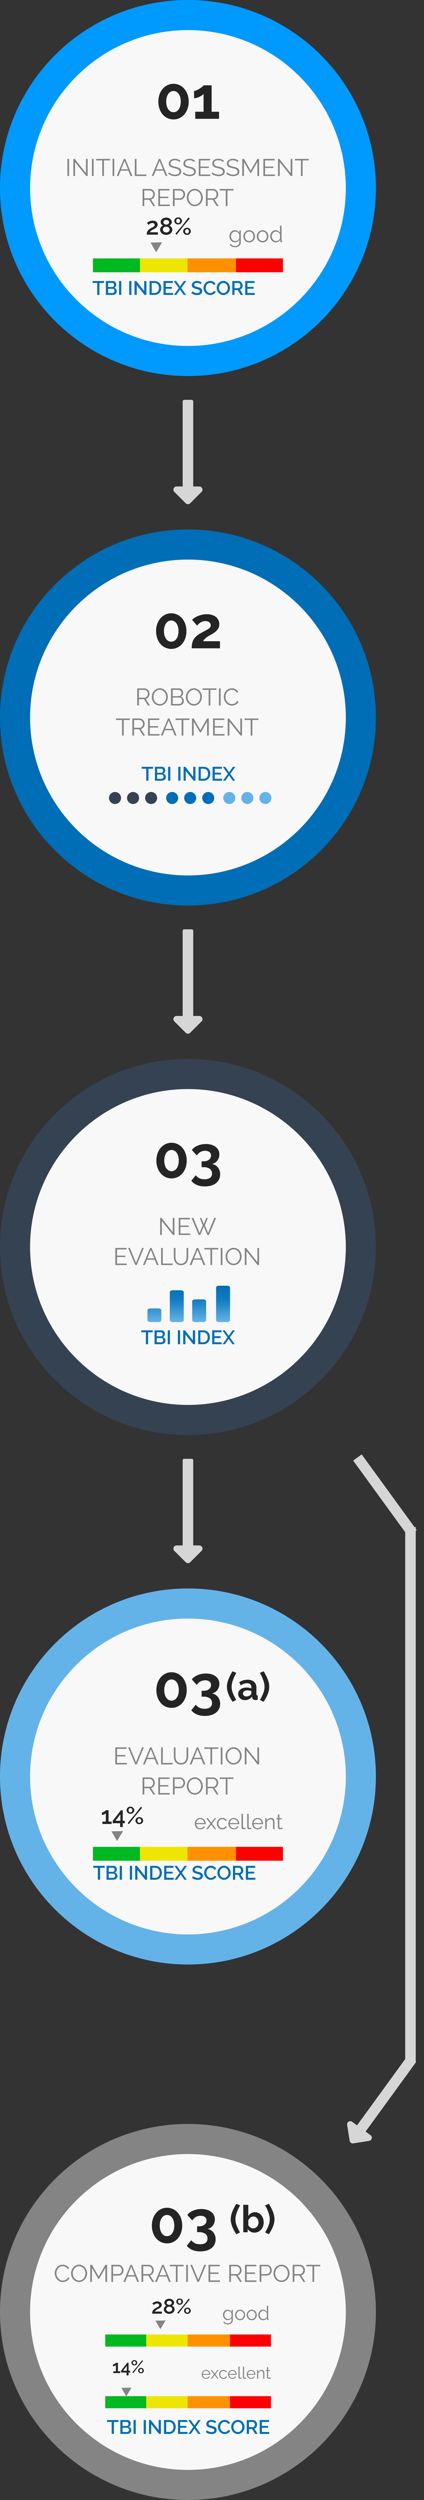
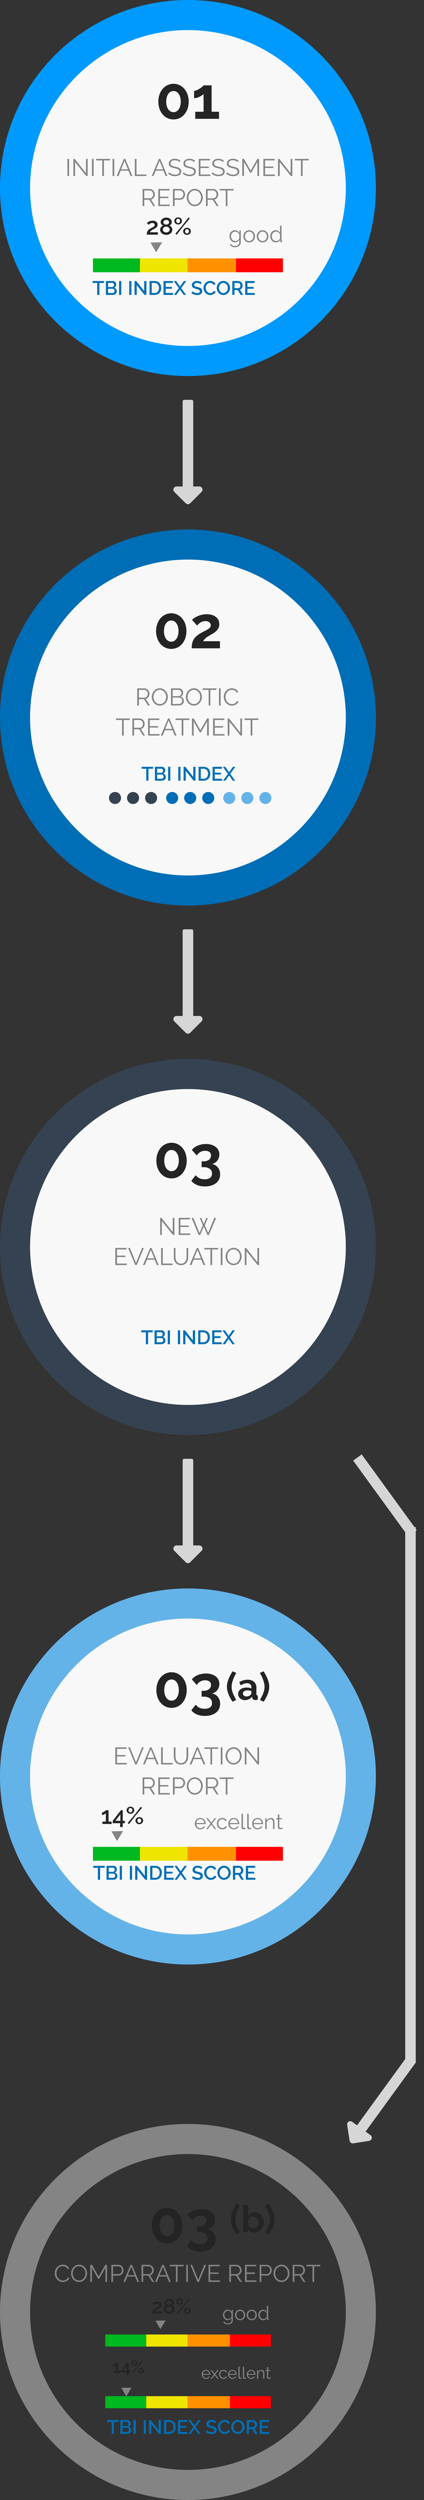
<svg xmlns="http://www.w3.org/2000/svg" width="282" height="1662" viewBox="0 0 282 1662">
  <rect x="0" y="0" width="282" height="1662" fill="#333333" stroke="none" />
  <defs>
    <linearGradient id="linear-gradient" x1="0.5" x2="0.5" y2="1" gradientUnits="objectBoundingBox">
      <stop offset="0" stop-color="#006eb6" />
      <stop offset="0.393" stop-color="#147cc0" />
      <stop offset="1" stop-color="#64b3e8" />
    </linearGradient>
  </defs>
  <g id="Raggruppa_3746" data-name="Raggruppa 3746" transform="translate(-13624.752 17115.25)">
    <path id="long-arrow-alt-right" d="M27.6,152.057H-28.945A1.055,1.055,0,0,0-30,153.112v4.923a1.055,1.055,0,0,0,1.055,1.055H27.6v4.049a2.11,2.11,0,0,0,3.6,1.492l7.566-7.566a2.11,2.11,0,0,0,0-2.984L31.2,146.516a2.11,2.11,0,0,0-3.6,1.492Z" transform="translate(13905.326 -16819.443) rotate(90)" fill="#d6d6d6" />
    <path id="long-arrow-alt-right-2" data-name="long-arrow-alt-right" d="M27.6,152.057H-28.945A1.055,1.055,0,0,0-30,153.112v4.923a1.055,1.055,0,0,0,1.055,1.055H27.6v4.049a2.11,2.11,0,0,0,3.6,1.492l7.566-7.566a2.11,2.11,0,0,0,0-2.984L31.2,146.516a2.11,2.11,0,0,0-3.6,1.492Z" transform="translate(13905.326 -16467.443) rotate(90)" fill="#d6d6d6" />
    <path id="long-arrow-alt-right-3" data-name="long-arrow-alt-right" d="M27.6,152.057H-28.945A1.055,1.055,0,0,0-30,153.112v4.923a1.055,1.055,0,0,0,1.055,1.055H27.6v4.049a2.11,2.11,0,0,0,3.6,1.492l7.566-7.566a2.11,2.11,0,0,0,0-2.984L31.2,146.516a2.11,2.11,0,0,0-3.6,1.492Z" transform="translate(13905.326 -16115.443) rotate(90)" fill="#d6d6d6" />
    <g id="Tracciato_14938" data-name="Tracciato 14938" transform="translate(13624.752 -15703.25)" fill="#f8f8f8">
-       <path d="M 125 240 C 61.589 240 10 188.411 10 125 C 10 61.589 61.589 10 125 10 C 188.411 10 240 61.589 240 125 C 240 188.411 188.411 240 125 240 Z" stroke="none" />
      <path d="M 125 20 C 67.103 20 20 67.103 20 125 C 20 182.897 67.103 230 125 230 C 182.897 230 230 182.897 230 125 C 230 67.103 182.897 20 125 20 M 125 0 C 194.036 0 250 55.964 250 125 C 250 194.036 194.036 250 125 250 C 55.964 250 0 194.036 0 125 C 0 55.964 55.964 0 125 0 Z" stroke="none" fill="#848484" />
    </g>
    <path id="Tracciato_14939" data-name="Tracciato 14939" d="M5.4,9.24a6.072,6.072,0,0,1,.36-2.04A5.655,5.655,0,0,1,6.812,5.384a5.378,5.378,0,0,1,1.7-1.3,5.047,5.047,0,0,1,2.288-.5,4.738,4.738,0,0,1,2.6.688,4.186,4.186,0,0,1,1.592,1.792l-.88.544a3.361,3.361,0,0,0-.664-.944,3.692,3.692,0,0,0-.84-.624,3.55,3.55,0,0,0-.928-.344,4.45,4.45,0,0,0-.944-.1A3.8,3.8,0,0,0,8.924,5,4.162,4.162,0,0,0,7.6,6.088,4.748,4.748,0,0,0,6.8,7.6a5.5,5.5,0,0,0-.272,1.7,5.051,5.051,0,0,0,.328,1.808,5.128,5.128,0,0,0,.9,1.528A4.309,4.309,0,0,0,9.092,13.7a3.69,3.69,0,0,0,1.688.392,4.241,4.241,0,0,0,.984-.12,3.792,3.792,0,0,0,.976-.384,4.108,4.108,0,0,0,.872-.656,3.393,3.393,0,0,0,.672-.952l.928.48a3.473,3.473,0,0,1-.768,1.128,5.049,5.049,0,0,1-1.1.824,5.5,5.5,0,0,1-1.288.512,5.318,5.318,0,0,1-1.336.176,4.544,4.544,0,0,1-2.144-.512,5.623,5.623,0,0,1-1.68-1.336,6.2,6.2,0,0,1-1.1-1.872A6.052,6.052,0,0,1,5.4,9.24ZM21.6,15.08a4.812,4.812,0,0,1-2.168-.488,5.389,5.389,0,0,1-1.688-1.3,5.893,5.893,0,0,1-1.088-1.848,6.1,6.1,0,0,1-.384-2.128,5.905,5.905,0,0,1,.408-2.176A6,6,0,0,1,17.8,5.3a5.454,5.454,0,0,1,1.7-1.272,4.787,4.787,0,0,1,2.112-.472,4.685,4.685,0,0,1,2.168.5,5.445,5.445,0,0,1,1.68,1.32,6.1,6.1,0,0,1,1.08,1.848,5.989,5.989,0,0,1,.384,2.1,5.905,5.905,0,0,1-.408,2.176,5.978,5.978,0,0,1-1.12,1.832,5.418,5.418,0,0,1-1.688,1.264A4.787,4.787,0,0,1,21.6,15.08ZM17.388,9.32a5.291,5.291,0,0,0,.3,1.784,4.854,4.854,0,0,0,.864,1.52,4.247,4.247,0,0,0,1.328,1.056,3.711,3.711,0,0,0,1.712.392,3.662,3.662,0,0,0,1.744-.416,4.253,4.253,0,0,0,1.328-1.088,5.028,5.028,0,0,0,.84-1.52,5.225,5.225,0,0,0-.016-3.512,4.878,4.878,0,0,0-.872-1.512,4.3,4.3,0,0,0-1.328-1.048,3.676,3.676,0,0,0-1.7-.392,3.72,3.72,0,0,0-1.744.408,4.157,4.157,0,0,0-1.328,1.08,5.028,5.028,0,0,0-.84,1.52A5.209,5.209,0,0,0,17.388,9.32ZM39.1,15V5.672l-4.144,7.216H34.3L30.156,5.672V15h-1.12V3.64h1.152l4.432,7.776L39.084,3.64H40.22V15Zm3.968,0V3.64h4.7a2.949,2.949,0,0,1,1.352.312,3.563,3.563,0,0,1,1.064.816,3.872,3.872,0,0,1,.7,1.144,3.463,3.463,0,0,1,.256,1.3,3.862,3.862,0,0,1-.24,1.352A3.659,3.659,0,0,1,50.236,9.7a3.379,3.379,0,0,1-1.032.8,2.913,2.913,0,0,1-1.336.3h-3.68V15Zm1.12-5.184H47.82a1.9,1.9,0,0,0,.9-.216,2.2,2.2,0,0,0,.7-.576,2.713,2.713,0,0,0,.448-.832,3.044,3.044,0,0,0,.16-.984,2.764,2.764,0,0,0-.68-1.824,2.265,2.265,0,0,0-.736-.552,2.057,2.057,0,0,0-.888-.2H44.188ZM55.82,3.64h.944L61.484,15H60.3l-1.472-3.552h-5.1L52.268,15h-1.2Zm2.752,6.928L56.284,4.952l-2.32,5.616ZM63.116,15V3.64h4.8a2.949,2.949,0,0,1,1.352.312,3.563,3.563,0,0,1,1.064.816,3.742,3.742,0,0,1,.7,1.144,3.561,3.561,0,0,1,.248,1.3A3.844,3.844,0,0,1,71.092,8.4a3.685,3.685,0,0,1-.512,1.024,3.1,3.1,0,0,1-.792.768,2.8,2.8,0,0,1-1.04.424L71.532,15H70.268L67.6,10.808h-3.36V15Zm1.12-5.184h3.712a1.9,1.9,0,0,0,.9-.216,2.156,2.156,0,0,0,.7-.584A2.841,2.841,0,0,0,70,8.184a2.973,2.973,0,0,0,.16-.976,2.685,2.685,0,0,0-.184-.984,2.716,2.716,0,0,0-.5-.824,2.367,2.367,0,0,0-.736-.56,1.992,1.992,0,0,0-.888-.208H64.236ZM76.908,3.64h.944L82.572,15H81.388l-1.472-3.552h-5.1L73.356,15h-1.2Zm2.752,6.928L77.372,4.952l-2.32,5.616ZM91.148,4.632H87.1V15H85.98V4.632H81.932V3.64h9.216ZM92.844,15V3.64h1.12V15Zm3.92-11.36,4.064,9.968,4.048-9.968h1.168L101.308,15h-.976L95.6,3.64Zm18.544,10.368V15h-7.632V3.64h7.488v.992H108.8v4.1h5.552v.944H108.8v4.336ZM121.5,15V3.64h4.8a2.949,2.949,0,0,1,1.352.312,3.563,3.563,0,0,1,1.064.816,3.742,3.742,0,0,1,.7,1.144,3.561,3.561,0,0,1,.248,1.3,3.844,3.844,0,0,1-.184,1.192,3.685,3.685,0,0,1-.512,1.024,3.1,3.1,0,0,1-.792.768,2.8,2.8,0,0,1-1.04.424L129.916,15h-1.264l-2.672-4.192h-3.36V15Zm1.12-5.184h3.712a1.9,1.9,0,0,0,.9-.216,2.156,2.156,0,0,0,.7-.584,2.841,2.841,0,0,0,.448-.832,2.973,2.973,0,0,0,.16-.976,2.686,2.686,0,0,0-.184-.984,2.717,2.717,0,0,0-.5-.824,2.367,2.367,0,0,0-.736-.56,1.992,1.992,0,0,0-.888-.208H122.62Zm16.96,4.192V15h-7.632V3.64h7.488v.992h-6.368v4.1h5.552v.944h-5.552v4.336Zm2.112.992V3.64h4.7a2.949,2.949,0,0,1,1.352.312,3.563,3.563,0,0,1,1.064.816,3.872,3.872,0,0,1,.7,1.144,3.463,3.463,0,0,1,.256,1.3,3.862,3.862,0,0,1-.24,1.352A3.659,3.659,0,0,1,148.86,9.7a3.379,3.379,0,0,1-1.032.8,2.913,2.913,0,0,1-1.336.3h-3.68V15Zm1.12-5.184h3.632a1.9,1.9,0,0,0,.9-.216,2.2,2.2,0,0,0,.7-.576,2.713,2.713,0,0,0,.448-.832,3.044,3.044,0,0,0,.16-.984,2.764,2.764,0,0,0-.68-1.824,2.265,2.265,0,0,0-.736-.552,2.057,2.057,0,0,0-.888-.2h-3.536ZM156.22,15.08a4.812,4.812,0,0,1-2.168-.488,5.39,5.39,0,0,1-1.688-1.3,5.893,5.893,0,0,1-1.088-1.848,6.1,6.1,0,0,1-.384-2.128,5.905,5.905,0,0,1,.408-2.176,6,6,0,0,1,1.128-1.84,5.454,5.454,0,0,1,1.7-1.272,4.787,4.787,0,0,1,2.112-.472,4.685,4.685,0,0,1,2.168.5,5.445,5.445,0,0,1,1.68,1.32,6.1,6.1,0,0,1,1.08,1.848,5.989,5.989,0,0,1,.384,2.1,5.905,5.905,0,0,1-.408,2.176,5.978,5.978,0,0,1-1.12,1.832,5.418,5.418,0,0,1-1.688,1.264A4.787,4.787,0,0,1,156.22,15.08Zm-4.208-5.76a5.291,5.291,0,0,0,.3,1.784,4.854,4.854,0,0,0,.864,1.52,4.247,4.247,0,0,0,1.328,1.056,3.711,3.711,0,0,0,1.712.392,3.662,3.662,0,0,0,1.744-.416,4.253,4.253,0,0,0,1.328-1.088,5.028,5.028,0,0,0,.84-1.52,5.224,5.224,0,0,0-.016-3.512,4.878,4.878,0,0,0-.872-1.512,4.3,4.3,0,0,0-1.328-1.048,3.676,3.676,0,0,0-1.7-.392,3.72,3.72,0,0,0-1.744.408,4.157,4.157,0,0,0-1.328,1.08,5.028,5.028,0,0,0-.84,1.52A5.209,5.209,0,0,0,152.012,9.32ZM163.66,15V3.64h4.8a2.949,2.949,0,0,1,1.352.312,3.563,3.563,0,0,1,1.064.816,3.742,3.742,0,0,1,.7,1.144,3.561,3.561,0,0,1,.248,1.3,3.844,3.844,0,0,1-.184,1.192,3.685,3.685,0,0,1-.512,1.024,3.1,3.1,0,0,1-.792.768,2.8,2.8,0,0,1-1.04.424L172.076,15h-1.264l-2.672-4.192h-3.36V15Zm1.12-5.184h3.712a1.9,1.9,0,0,0,.9-.216,2.157,2.157,0,0,0,.7-.584,2.841,2.841,0,0,0,.448-.832,2.973,2.973,0,0,0,.16-.976,2.686,2.686,0,0,0-.184-.984,2.717,2.717,0,0,0-.5-.824,2.367,2.367,0,0,0-.736-.56,1.992,1.992,0,0,0-.888-.208H164.78ZM182,4.632h-4.048V15h-1.12V4.632H172.78V3.64H182Z" transform="translate(13655.752 -15613.25)" fill="#848484" />
    <path id="Tracciato_14940" data-name="Tracciato 14940" d="M-.819-11.427a14.206,14.206,0,0,1-.76,4.738A11.673,11.673,0,0,1-3.685-2.945a9.5,9.5,0,0,1-3.2,2.457,9.219,9.219,0,0,1-4,.878,9.308,9.308,0,0,1-4.037-.878,9.5,9.5,0,0,1-3.2-2.457,11.673,11.673,0,0,1-2.106-3.744,14.206,14.206,0,0,1-.761-4.738,14.206,14.206,0,0,1,.761-4.739,11.673,11.673,0,0,1,2.106-3.744,9.729,9.729,0,0,1,3.2-2.476,9.139,9.139,0,0,1,4.037-.9,9.051,9.051,0,0,1,4,.9,9.729,9.729,0,0,1,3.2,2.476A11.673,11.673,0,0,1-1.58-16.166,14.206,14.206,0,0,1-.819-11.427Zm-5.265,0a11.03,11.03,0,0,0-.351-2.867,7.243,7.243,0,0,0-.994-2.243,4.709,4.709,0,0,0-1.521-1.443,3.79,3.79,0,0,0-1.931-.507,3.972,3.972,0,0,0-1.989.507,4.638,4.638,0,0,0-1.54,1.443,7.243,7.243,0,0,0-.995,2.243,11.03,11.03,0,0,0-.351,2.867,10.808,10.808,0,0,0,.351,2.847,7.266,7.266,0,0,0,.995,2.223,4.638,4.638,0,0,0,1.54,1.443,3.972,3.972,0,0,0,1.989.507,3.79,3.79,0,0,0,1.931-.507A4.709,4.709,0,0,0-7.43-6.357,7.266,7.266,0,0,0-6.435-8.58,10.808,10.808,0,0,0-6.084-11.427ZM15.951-9.2A6.251,6.251,0,0,1,19.91-6.884a7.2,7.2,0,0,1,1.5,4.622,7.473,7.473,0,0,1-.722,3.315,7.089,7.089,0,0,1-2.047,2.516,9.713,9.713,0,0,1-3.2,1.6,14.4,14.4,0,0,1-4.173.565,13.594,13.594,0,0,1-5.284-.955A9.435,9.435,0,0,1,2.223,1.989L5.187-1.716A7.153,7.153,0,0,0,7.585.273a7.688,7.688,0,0,0,3.49.7A6.067,6.067,0,0,0,14.722.039,3.351,3.351,0,0,0,15.99-2.847a3.679,3.679,0,0,0-1.443-3.12,7.206,7.206,0,0,0-4.368-1.092H9.087v-3.9H10.3A5.743,5.743,0,0,0,14-12.032a3.38,3.38,0,0,0,1.326-2.749,2.747,2.747,0,0,0-1.073-2.379,4.7,4.7,0,0,0-2.827-.78,6.334,6.334,0,0,0-3.218.819,6.449,6.449,0,0,0-2.321,2.3L2.613-18.486A6.32,6.32,0,0,1,4.173-20.1a10.914,10.914,0,0,1,2.2-1.248,13.649,13.649,0,0,1,2.671-.819,14.883,14.883,0,0,1,2.964-.292,12.229,12.229,0,0,1,3.627.507,8.886,8.886,0,0,1,2.808,1.4,6.3,6.3,0,0,1,1.813,2.164,6.156,6.156,0,0,1,.643,2.827,6.984,6.984,0,0,1-.351,2.223,6.422,6.422,0,0,1-1.014,1.911A6.19,6.19,0,0,1,17.96-9.984,5.488,5.488,0,0,1,15.951-9.2Z" transform="translate(13746.752 -15624.25)" fill="#242424" />
    <path id="Tracciato_14941" data-name="Tracciato 14941" d="M-14.55-8.675a11.394,11.394,0,0,1,.287-2.538,17.736,17.736,0,0,1,.788-2.537A25.838,25.838,0,0,1-12.3-16.312q.675-1.288,1.45-2.613l2.575,1.075a17.913,17.913,0,0,0-.937,1.637,23.083,23.083,0,0,0-1.025,2.3,22.9,22.9,0,0,0-.838,2.65,10.881,10.881,0,0,0-.35,2.663,11.514,11.514,0,0,0,.85,4.2A32.735,32.735,0,0,0-8.375.1L-10.8,1.325a25.87,25.87,0,0,1-1.475-2.388,23.718,23.718,0,0,1-1.187-2.513,16.659,16.659,0,0,1-.8-2.55A11.56,11.56,0,0,1-14.55-8.675ZM1.25.25A5.273,5.273,0,0,1-1.425-.425a4.929,4.929,0,0,1-1.85-1.85V0H-6.2V-18.25h3.35v7.45a5.053,5.053,0,0,1,1.838-1.863,5.145,5.145,0,0,1,2.638-.663,5.008,5.008,0,0,1,2.337.55A5.793,5.793,0,0,1,5.787-11.3,6.662,6.662,0,0,1,6.963-9.125,8.322,8.322,0,0,1,7.375-6.5a7.442,7.442,0,0,1-.463,2.65A6.657,6.657,0,0,1,5.625-1.713,6.051,6.051,0,0,1,3.675-.275,5.663,5.663,0,0,1,1.25.25ZM.325-2.6a3.385,3.385,0,0,0,1.463-.312,3.717,3.717,0,0,0,1.15-.838,3.677,3.677,0,0,0,.75-1.225,4.237,4.237,0,0,0,.262-1.5A4.645,4.645,0,0,0,3.7-8a3.971,3.971,0,0,0-.713-1.275A3.549,3.549,0,0,0,1.9-10.15a2.935,2.935,0,0,0-1.375-.325,3.064,3.064,0,0,0-2.013.738A4.894,4.894,0,0,0-2.85-7.925V-4.8a2.836,2.836,0,0,0,.512.9,3.725,3.725,0,0,0,.762.688,3.661,3.661,0,0,0,.925.45A3.145,3.145,0,0,0,.325-2.6ZM14.55-8.675a11.56,11.56,0,0,1-.287,2.55,16.659,16.659,0,0,1-.8,2.55,22.289,22.289,0,0,1-1.2,2.513Q11.575.175,10.8,1.325L8.35.1a31.188,31.188,0,0,0,2.225-4.5,11.514,11.514,0,0,0,.85-4.2,10.881,10.881,0,0,0-.35-2.663,22.9,22.9,0,0,0-.837-2.65,23.083,23.083,0,0,0-1.025-2.3,17.914,17.914,0,0,0-.937-1.637l2.575-1.075q.775,1.325,1.45,2.613a25.838,25.838,0,0,1,1.175,2.563,17.736,17.736,0,0,1,.788,2.537A11.394,11.394,0,0,1,14.55-8.675Z" transform="translate(13792.752 -15631.25)" fill="#242424" />
    <path id="Tracciato_14942" data-name="Tracciato 14942" d="M0,0H27.261V8.035H0Z" transform="translate(13694.752 -15522.283)" fill="#00b81f" />
    <path id="Tracciato_14943" data-name="Tracciato 14943" d="M0,0H27.548V8.035H0Z" transform="translate(13722.014 -15522.283)" fill="#eee600" />
    <path id="Tracciato_14944" data-name="Tracciato 14944" d="M0,0H28.121V8.035H0Z" transform="translate(13749.561 -15522.283)" fill="#ff9100" />
    <path id="Tracciato_14945" data-name="Tracciato 14945" d="M0,0H27.261V8.035H0Z" transform="translate(13777.682 -15522.283)" fill="red" />
    <path id="Tracciato_14946" data-name="Tracciato 14946" d="M5.364-1.188V0H.78V-1.188h1.7V-5.376a1.422,1.422,0,0,1-.336.3,3.776,3.776,0,0,1-.5.288,3.99,3.99,0,0,1-.576.222,1.87,1.87,0,0,1-.528.09V-5.712A1.387,1.387,0,0,0,1.1-5.856a4.551,4.551,0,0,0,.612-.336,4.808,4.808,0,0,0,.516-.384,1.072,1.072,0,0,0,.258-.276H3.84v5.664ZM9.6,1.524V-.384H5.916V-1.56l4.1-5.292h.9v5.268h1.056v1.2H10.92V1.524ZM7.26-1.584H9.744V-4.836Zm7.5-3.492a2,2,0,0,1-.744-.138,1.917,1.917,0,0,1-.606-.378A1.789,1.789,0,0,1,13-6.156a1.636,1.636,0,0,1-.15-.7,1.636,1.636,0,0,1,.15-.7,1.861,1.861,0,0,1,.408-.57,1.863,1.863,0,0,1,.606-.384,2,2,0,0,1,.744-.138A2,2,0,0,1,15.5-8.5a1.863,1.863,0,0,1,.606.384,1.861,1.861,0,0,1,.408.57,1.636,1.636,0,0,1,.15.7,1.636,1.636,0,0,1-.15.7,1.789,1.789,0,0,1-.408.564,1.917,1.917,0,0,1-.606.378A2,2,0,0,1,14.76-5.076Zm0-.684a.811.811,0,0,0,.378-.09,1.043,1.043,0,0,0,.306-.24,1.171,1.171,0,0,0,.21-.348,1.119,1.119,0,0,0,.078-.414,1.2,1.2,0,0,0-.078-.432,1.153,1.153,0,0,0-.21-.354.942.942,0,0,0-.312-.234.87.87,0,0,0-.372-.084.875.875,0,0,0-.69.33,1.154,1.154,0,0,0-.282.774,1.152,1.152,0,0,0,.078.426,1.171,1.171,0,0,0,.21.348.962.962,0,0,0,.306.234A.858.858,0,0,0,14.76-5.76ZM19.176.12a2,2,0,0,1-.744-.138A1.863,1.863,0,0,1,17.826-.4a1.861,1.861,0,0,1-.408-.57,1.636,1.636,0,0,1-.15-.7,1.636,1.636,0,0,1,.15-.7,1.789,1.789,0,0,1,.408-.564,1.917,1.917,0,0,1,.606-.378,2,2,0,0,1,.744-.138,2,2,0,0,1,.744.138,1.917,1.917,0,0,1,.606.378,1.789,1.789,0,0,1,.408.564,1.636,1.636,0,0,1,.15.7,1.636,1.636,0,0,1-.15.7,1.861,1.861,0,0,1-.408.57,1.863,1.863,0,0,1-.606.384A2,2,0,0,1,19.176.12Zm0-.684a.881.881,0,0,0,.69-.324,1.148,1.148,0,0,0,.282-.78,1.152,1.152,0,0,0-.078-.426,1.109,1.109,0,0,0-.216-.348,1.031,1.031,0,0,0-.312-.234.832.832,0,0,0-.366-.084.811.811,0,0,0-.378.09,1.043,1.043,0,0,0-.306.24,1.171,1.171,0,0,0-.21.348,1.119,1.119,0,0,0-.078.414,1.2,1.2,0,0,0,.078.432,1.153,1.153,0,0,0,.21.354.962.962,0,0,0,.306.234A.858.858,0,0,0,19.176-.564ZM13.392-.48l3.372-4,3.168-4.116.624.54L17.244-4.1,14,.072Z" transform="translate(13699.344 -15537.619)" fill="#242424" />
    <path id="Tracciato_14947" data-name="Tracciato 14947" d="M3.3.11A2.755,2.755,0,0,1,2.151-.127a2.817,2.817,0,0,1-.908-.649,3.014,3.014,0,0,1-.6-.951A3.1,3.1,0,0,1,.429-2.882,3.023,3.023,0,0,1,.644-4.021a2.947,2.947,0,0,1,.594-.935,2.819,2.819,0,0,1,.907-.638A2.766,2.766,0,0,1,3.289-5.83a2.755,2.755,0,0,1,1.15.236,2.733,2.733,0,0,1,.9.644,3,3,0,0,1,.583.935,3.02,3.02,0,0,1,.209,1.122v.176a.443.443,0,0,1-.011.121H1.21a2.412,2.412,0,0,0,.214.853,2.343,2.343,0,0,0,.468.676,2.1,2.1,0,0,0,.655.446,1.959,1.959,0,0,0,.786.159,2.032,2.032,0,0,0,.55-.077,2.224,2.224,0,0,0,.506-.209,1.882,1.882,0,0,0,.418-.324A1.394,1.394,0,0,0,5.093-1.5l.649.176a1.906,1.906,0,0,1-.374.578,2.611,2.611,0,0,1-.561.451,2.747,2.747,0,0,1-.7.3A3.052,3.052,0,0,1,3.3.11ZM5.412-3.168A2.314,2.314,0,0,0,5.2-4.01a2.291,2.291,0,0,0-.462-.655,2.043,2.043,0,0,0-.649-.429A2.019,2.019,0,0,0,3.3-5.247a2.06,2.06,0,0,0-.792.154,2.027,2.027,0,0,0-.655.429A2.108,2.108,0,0,0,1.4-4a2.5,2.5,0,0,0-.2.836Zm1.8-2.563L8.932-3.487l.088.165.088-.165,1.716-2.244h.8L9.438-2.849,11.627,0h-.8L9.108-2.233,9.02-2.387l-.088.154L7.216,0h-.8L8.6-2.849,6.413-5.731Zm4.763,2.849a3.136,3.136,0,0,1,.209-1.144,2.857,2.857,0,0,1,.589-.94,2.749,2.749,0,0,1,.907-.632A2.878,2.878,0,0,1,14.85-5.83a2.674,2.674,0,0,1,1.419.369,2.367,2.367,0,0,1,.913,1l-.726.231a1.743,1.743,0,0,0-.677-.687,1.91,1.91,0,0,0-.963-.247A1.924,1.924,0,0,0,14-4.994a2.09,2.09,0,0,0-.66.479,2.2,2.2,0,0,0-.44.72,2.541,2.541,0,0,0-.16.913,2.521,2.521,0,0,0,.165.913,2.329,2.329,0,0,0,.451.743,2.147,2.147,0,0,0,.666.5,1.85,1.85,0,0,0,.808.182,1.973,1.973,0,0,0,.545-.077,2.1,2.1,0,0,0,.5-.215,1.8,1.8,0,0,0,.4-.314,1.019,1.019,0,0,0,.231-.374l.737.22a1.875,1.875,0,0,1-.352.567,2.428,2.428,0,0,1-.545.451,2.672,2.672,0,0,1-.693.3,2.949,2.949,0,0,1-.787.1,2.793,2.793,0,0,1-1.155-.237,2.8,2.8,0,0,1-.913-.649,3.014,3.014,0,0,1-.6-.951A3.1,3.1,0,0,1,11.979-2.882ZM20.834.11a2.755,2.755,0,0,1-1.149-.237,2.817,2.817,0,0,1-.908-.649,3.014,3.014,0,0,1-.6-.951,3.1,3.1,0,0,1-.214-1.155,3.023,3.023,0,0,1,.214-1.138,2.947,2.947,0,0,1,.594-.935,2.819,2.819,0,0,1,.908-.638,2.766,2.766,0,0,1,1.144-.236,2.755,2.755,0,0,1,1.149.236,2.733,2.733,0,0,1,.9.644,3,3,0,0,1,.583.935,3.02,3.02,0,0,1,.209,1.122v.176a.443.443,0,0,1-.011.121H18.744a2.412,2.412,0,0,0,.215.853,2.343,2.343,0,0,0,.468.676,2.1,2.1,0,0,0,.655.446,1.959,1.959,0,0,0,.786.159,2.032,2.032,0,0,0,.55-.077,2.224,2.224,0,0,0,.506-.209,1.882,1.882,0,0,0,.418-.324,1.394,1.394,0,0,0,.286-.424l.649.176a1.906,1.906,0,0,1-.374.578,2.611,2.611,0,0,1-.561.451,2.747,2.747,0,0,1-.7.3A3.052,3.052,0,0,1,20.834.11Zm2.112-3.278a2.314,2.314,0,0,0-.215-.841,2.291,2.291,0,0,0-.462-.655,2.043,2.043,0,0,0-.649-.429,2.019,2.019,0,0,0-.787-.154,2.06,2.06,0,0,0-.792.154,2.027,2.027,0,0,0-.654.429,2.108,2.108,0,0,0-.451.66,2.5,2.5,0,0,0-.2.836Zm1.9-4.862H25.6V-1.3a.689.689,0,0,0,.176.5.658.658,0,0,0,.5.182,1.487,1.487,0,0,0,.286-.033,1.889,1.889,0,0,0,.308-.088l.132.6a2.469,2.469,0,0,1-.511.143,2.981,2.981,0,0,1-.523.055,1.112,1.112,0,0,1-.814-.292,1.1,1.1,0,0,1-.3-.82Zm2.992,0h.748V-1.3a.689.689,0,0,0,.176.5.658.658,0,0,0,.5.182,1.487,1.487,0,0,0,.286-.033,1.889,1.889,0,0,0,.308-.088l.132.6a2.469,2.469,0,0,1-.511.143,2.981,2.981,0,0,1-.523.055,1.112,1.112,0,0,1-.814-.292,1.1,1.1,0,0,1-.3-.82ZM33.275.11a2.755,2.755,0,0,1-1.149-.237,2.817,2.817,0,0,1-.908-.649,3.014,3.014,0,0,1-.6-.951A3.1,3.1,0,0,1,30.4-2.882a3.023,3.023,0,0,1,.214-1.138,2.947,2.947,0,0,1,.594-.935,2.819,2.819,0,0,1,.908-.638,2.766,2.766,0,0,1,1.144-.236,2.755,2.755,0,0,1,1.149.236,2.733,2.733,0,0,1,.9.644,3,3,0,0,1,.583.935A3.021,3.021,0,0,1,36.1-2.893v.176a.443.443,0,0,1-.011.121H31.185a2.412,2.412,0,0,0,.215.853,2.343,2.343,0,0,0,.468.676,2.1,2.1,0,0,0,.655.446,1.959,1.959,0,0,0,.786.159,2.032,2.032,0,0,0,.55-.077,2.224,2.224,0,0,0,.506-.209,1.882,1.882,0,0,0,.418-.324,1.393,1.393,0,0,0,.286-.424l.649.176a1.906,1.906,0,0,1-.374.578,2.611,2.611,0,0,1-.561.451,2.747,2.747,0,0,1-.7.3A3.052,3.052,0,0,1,33.275.11Zm2.112-3.278a2.314,2.314,0,0,0-.215-.841,2.291,2.291,0,0,0-.462-.655,2.043,2.043,0,0,0-.649-.429,2.019,2.019,0,0,0-.786-.154,2.06,2.06,0,0,0-.792.154,2.027,2.027,0,0,0-.654.429,2.108,2.108,0,0,0-.451.66,2.5,2.5,0,0,0-.2.836ZM42.075,0h-.748V-3.2a2.792,2.792,0,0,0-.3-1.485,1.034,1.034,0,0,0-.93-.462,1.906,1.906,0,0,0-.66.121,2.225,2.225,0,0,0-.61.341,2.61,2.61,0,0,0-.5.523,2.048,2.048,0,0,0-.319.655V0h-.748V-5.731h.682v1.3a2.692,2.692,0,0,1,1.007-1.012A2.76,2.76,0,0,1,40.37-5.83a1.687,1.687,0,0,1,.8.176,1.37,1.37,0,0,1,.528.495,2.28,2.28,0,0,1,.286.781,5.483,5.483,0,0,1,.088,1.023Zm4.29-.275q-.066.033-.193.088t-.292.11a3.412,3.412,0,0,1-.374.1,2.132,2.132,0,0,1-.44.044A1.6,1.6,0,0,1,44.6,0a1.077,1.077,0,0,1-.385-.2,1,1,0,0,1-.264-.347,1.119,1.119,0,0,1-.1-.484v-4.1h-.792v-.594h.792V-7.667H44.6v1.936h1.32v.594H44.6v3.894a.594.594,0,0,0,.226.468.772.772,0,0,0,.467.148,1.4,1.4,0,0,0,.561-.1,2.473,2.473,0,0,0,.308-.149Z" transform="translate(13758.488 -15533.894)" fill="#848484" />
    <path id="Tracciato_14948" data-name="Tracciato 14948" d="M3.267,0,6.535,5.9H0Z" transform="translate(13710.578 -15530.76) rotate(60)" fill="#848484" />
    <path id="Tracciato_14949" data-name="Tracciato 14949" d="M7.813-7.943H4.745V0H3.276V-7.943H.2V-9.23H7.813ZM16.3-2.379a2.155,2.155,0,0,1-.228,1,2.275,2.275,0,0,1-.611.748,2.75,2.75,0,0,1-.9.468,3.684,3.684,0,0,1-1.1.163H9.048V-9.23h4.758a1.821,1.821,0,0,1,.871.208,2.175,2.175,0,0,1,.663.54,2.472,2.472,0,0,1,.423.754,2.537,2.537,0,0,1,.149.851,2.477,2.477,0,0,1-.344,1.268,2.1,2.1,0,0,1-.982.878,2.345,2.345,0,0,1,1.255.852A2.437,2.437,0,0,1,16.3-2.379Zm-1.5-.273a1.542,1.542,0,0,0-.1-.546,1.559,1.559,0,0,0-.26-.455,1.219,1.219,0,0,0-.4-.312,1.118,1.118,0,0,0-.507-.117H10.5v2.821h2.951a1.29,1.29,0,0,0,.533-.11,1.364,1.364,0,0,0,.429-.3,1.387,1.387,0,0,0,.286-.442A1.407,1.407,0,0,0,14.807-2.652ZM10.5-7.969v2.717h2.678a1.19,1.19,0,0,0,.5-.1,1.372,1.372,0,0,0,.4-.28,1.225,1.225,0,0,0,.273-.422,1.475,1.475,0,0,0,.1-.546,1.43,1.43,0,0,0-.338-.982,1.094,1.094,0,0,0-.858-.384ZM17.823,0V-9.23h1.456V0ZM24.57,0V-9.23h1.456V0Zm4.992-6.5V0H28.106V-9.23H29.25l5.278,6.656V-9.217H36V0H34.788ZM38.077,0V-9.23h3.276a4.88,4.88,0,0,1,1.956.364,4.03,4.03,0,0,1,1.4.988,4.141,4.141,0,0,1,.851,1.463,5.5,5.5,0,0,1,.286,1.787,5.4,5.4,0,0,1-.319,1.9,4.159,4.159,0,0,1-.9,1.456,4.007,4.007,0,0,1-1.417.936A4.983,4.983,0,0,1,41.353,0Zm6.292-4.628a4.254,4.254,0,0,0-.2-1.339,2.914,2.914,0,0,0-.591-1.046,2.745,2.745,0,0,0-.949-.682,3.123,3.123,0,0,0-1.274-.247h-1.82v6.656h1.82a3.132,3.132,0,0,0,1.293-.254,2.662,2.662,0,0,0,.949-.7A3.023,3.023,0,0,0,44.174-3.3,4.34,4.34,0,0,0,44.369-4.628Zm9.347,3.341V0H47.385V-9.23H53.6v1.287H48.841v2.626h4.121v1.209H48.841v2.821ZM55.8-9.23l2.561,3.64,2.561-3.64h1.6l-3.38,4.68L62.413,0h-1.6L58.357-3.51,55.9,0H54.288l3.289-4.55L54.184-9.23ZM72.072-7.059a2,2,0,0,0-.377-.305,3.772,3.772,0,0,0-.578-.306,4.218,4.218,0,0,0-.728-.234,3.621,3.621,0,0,0-.812-.091,2.213,2.213,0,0,0-1.358.338,1.119,1.119,0,0,0-.436.936,1.013,1.013,0,0,0,.136.552,1.171,1.171,0,0,0,.423.377,3.311,3.311,0,0,0,.715.286q.429.124,1,.266a11.447,11.447,0,0,1,1.268.377,3.608,3.608,0,0,1,.955.507,2.064,2.064,0,0,1,.6.734,2.38,2.38,0,0,1,.215,1.06,2.566,2.566,0,0,1-.267,1.209,2.269,2.269,0,0,1-.728.826,3.213,3.213,0,0,1-1.073.468,5.513,5.513,0,0,1-1.313.15,6.55,6.55,0,0,1-2.035-.319,5.832,5.832,0,0,1-1.775-.93L66.573-2.4a3.1,3.1,0,0,0,.488.377,4.54,4.54,0,0,0,.741.383,6.493,6.493,0,0,0,.917.3,4.219,4.219,0,0,0,1.027.124,2.463,2.463,0,0,0,1.326-.3.982.982,0,0,0,.468-.884.948.948,0,0,0-.176-.585,1.506,1.506,0,0,0-.5-.409,4.364,4.364,0,0,0-.793-.319Q69.6-3.861,69-4.017A11.043,11.043,0,0,1,67.8-4.4a3.009,3.009,0,0,1-.852-.487,1.914,1.914,0,0,1-.513-.669,2.224,2.224,0,0,1-.175-.93,2.681,2.681,0,0,1,.26-1.2,2.57,2.57,0,0,1,.709-.884,3.1,3.1,0,0,1,1.06-.54A4.627,4.627,0,0,1,69.615-9.3a4.863,4.863,0,0,1,1.729.3,5.721,5.721,0,0,1,1.391.741Zm1.9,2.379a4.837,4.837,0,0,1,.3-1.657,4.582,4.582,0,0,1,.878-1.482,4.427,4.427,0,0,1,1.41-1.06,4.27,4.27,0,0,1,1.885-.4,4,4,0,0,1,2.158.559,3.632,3.632,0,0,1,1.352,1.456L80.808-6.5a2.611,2.611,0,0,0-.468-.7,2.28,2.28,0,0,0-.6-.455,2.572,2.572,0,0,0-.676-.24,3.386,3.386,0,0,0-.676-.072,2.658,2.658,0,0,0-1.274.292A2.828,2.828,0,0,0,76.2-6.9a3.454,3.454,0,0,0-.559,1.079,3.959,3.959,0,0,0-.189,1.2,3.754,3.754,0,0,0,.221,1.287,3.487,3.487,0,0,0,.618,1.079,3.037,3.037,0,0,0,.943.748,2.586,2.586,0,0,0,1.2.279,3.019,3.019,0,0,0,.7-.084,2.6,2.6,0,0,0,.689-.273,2.761,2.761,0,0,0,.611-.475,2.37,2.37,0,0,0,.462-.689l1.209.689a2.822,2.822,0,0,1-.624.917,3.981,3.981,0,0,1-.91.67,4.666,4.666,0,0,1-1.072.416,4.523,4.523,0,0,1-1.112.143A3.825,3.825,0,0,1,76.6-.338a4.677,4.677,0,0,1-1.391-1.086,5,5,0,0,1-.91-1.521A4.83,4.83,0,0,1,73.97-4.68ZM87.191.065a4.05,4.05,0,0,1-1.8-.4,4.486,4.486,0,0,1-1.4-1.053,4.757,4.757,0,0,1-.9-1.5,4.865,4.865,0,0,1-.318-1.729,4.717,4.717,0,0,1,.338-1.768,4.908,4.908,0,0,1,.93-1.495,4.44,4.44,0,0,1,1.4-1.033A4.1,4.1,0,0,1,87.217-9.3a3.943,3.943,0,0,1,1.8.409,4.532,4.532,0,0,1,1.391,1.073,4.923,4.923,0,0,1,.9,1.5,4.778,4.778,0,0,1,.318,1.71,4.8,4.8,0,0,1-.331,1.768,4.668,4.668,0,0,1-.93,1.488,4.566,4.566,0,0,1-1.41,1.027A4.074,4.074,0,0,1,87.191.065Zm-2.938-4.68a3.887,3.887,0,0,0,.208,1.261,3.427,3.427,0,0,0,.592,1.079,2.891,2.891,0,0,0,.929.747,2.642,2.642,0,0,0,1.222.28,2.564,2.564,0,0,0,1.242-.293,2.921,2.921,0,0,0,.916-.773,3.486,3.486,0,0,0,.572-1.079,3.918,3.918,0,0,0,.195-1.222,3.868,3.868,0,0,0-.208-1.267,3.362,3.362,0,0,0-.592-1.066,2.954,2.954,0,0,0-.923-.741,2.575,2.575,0,0,0-1.2-.279,2.6,2.6,0,0,0-1.248.292,2.974,2.974,0,0,0-.923.761,3.413,3.413,0,0,0-.579,1.072A3.861,3.861,0,0,0,84.253-4.615ZM93.132,0V-9.23h4.017a2.562,2.562,0,0,1,1.15.26,2.944,2.944,0,0,1,.9.683,3.218,3.218,0,0,1,.591.962,2.95,2.95,0,0,1,.215,1.1,3.076,3.076,0,0,1-.13.9,3.145,3.145,0,0,1-.364.793,2.56,2.56,0,0,1-.572.631,2.357,2.357,0,0,1-.741.4L100.373,0H98.722l-2-3.211H94.588V0Zm1.456-4.5h2.548a1.173,1.173,0,0,0,.565-.137,1.338,1.338,0,0,0,.436-.377,1.907,1.907,0,0,0,.286-.553,2.083,2.083,0,0,0,.1-.663A1.785,1.785,0,0,0,98.4-6.89a1.9,1.9,0,0,0-.325-.546,1.54,1.54,0,0,0-.468-.371,1.2,1.2,0,0,0-.552-.136h-2.47Zm13.468,3.211V0h-6.331V-9.23h6.214v1.287h-4.758v2.626H107.3v1.209h-4.121v2.821Z" transform="translate(13695.752 -15497.186)" fill="#006eb6" />
    <path id="Tracciato_14950" data-name="Tracciato 14950" d="M0,0H27.261V8.035H0Z" transform="translate(13694.752 -15563.283)" fill="#00b81f" />
    <path id="Tracciato_14951" data-name="Tracciato 14951" d="M0,0H27.548V8.035H0Z" transform="translate(13722.013 -15563.283)" fill="#eee600" />
    <path id="Tracciato_14952" data-name="Tracciato 14952" d="M0,0H28.121V8.035H0Z" transform="translate(13749.561 -15563.283)" fill="#ff9100" />
    <path id="Tracciato_14953" data-name="Tracciato 14953" d="M0,0H27.261V8.035H0Z" transform="translate(13777.682 -15563.283)" fill="red" />
    <path id="Tracciato_14954" data-name="Tracciato 14954" d="M3.267,0,6.535,5.9H0Z" transform="translate(13733.247 -15575.436) rotate(60)" fill="#848484" />
    <path id="Tracciato_14955" data-name="Tracciato 14955" d="M.56,0a5.724,5.724,0,0,1,.1-1.092,3.074,3.074,0,0,1,.35-.945,3.526,3.526,0,0,1,.686-.84,5.765,5.765,0,0,1,1.12-.777q.49-.266.924-.49A8.336,8.336,0,0,0,4.5-4.585a2.252,2.252,0,0,0,.525-.462.882.882,0,0,0,.2-.567,1.076,1.076,0,0,0-.385-.805,1.579,1.579,0,0,0-1.113-.357,2.181,2.181,0,0,0-.693.105,2.7,2.7,0,0,0-.574.266A2.525,2.525,0,0,0,2-6.048q-.2.2-.35.378L.672-6.8a3.508,3.508,0,0,1,.441-.385,4.348,4.348,0,0,1,.728-.441,5.366,5.366,0,0,1,.973-.357A4.567,4.567,0,0,1,4-8.134a3.911,3.911,0,0,1,1.211.175,2.724,2.724,0,0,1,.91.483,2.066,2.066,0,0,1,.567.735,2.172,2.172,0,0,1,.2.917,1.982,1.982,0,0,1-.21.924,2.859,2.859,0,0,1-.518.714,3.437,3.437,0,0,1-.672.525q-.364.217-.672.371t-.665.329a6.028,6.028,0,0,0-.721.434A4.7,4.7,0,0,0,2.8-2a1.572,1.572,0,0,0-.392.616H7.042V0ZM15.442-2.87a2.619,2.619,0,0,1-.287,1.225,2.921,2.921,0,0,1-.777.945,3.566,3.566,0,0,1-1.134.6,4.4,4.4,0,0,1-1.372.21,4.135,4.135,0,0,1-1.393-.231A3.542,3.542,0,0,1,9.352-.756,2.964,2.964,0,0,1,8.6-1.722,2.742,2.742,0,0,1,8.33-2.94a2.131,2.131,0,0,1,.154-.812,2.654,2.654,0,0,1,.4-.679,2.942,2.942,0,0,1,.553-.525,3.546,3.546,0,0,1,.616-.364,2.52,2.52,0,0,1-.98-.77,1.856,1.856,0,0,1-.406-1.176A2.2,2.2,0,0,1,8.96-8.407a2.831,2.831,0,0,1,.756-.84,3.373,3.373,0,0,1,1.036-.518,3.874,3.874,0,0,1,1.134-.175,3.943,3.943,0,0,1,1.141.175,3.542,3.542,0,0,1,1.05.511,2.713,2.713,0,0,1,.763.833,2.2,2.2,0,0,1,.294,1.141A1.864,1.864,0,0,1,14.721-6.1a2.526,2.526,0,0,1-1,.777,3.725,3.725,0,0,1,.651.385,2.666,2.666,0,0,1,.553.546A2.7,2.7,0,0,1,15.3-3.7,2.361,2.361,0,0,1,15.442-2.87Zm-1.554-.1a1.46,1.46,0,0,0-.175-.721,1.765,1.765,0,0,0-.462-.539,2.02,2.02,0,0,0-.644-.336,2.4,2.4,0,0,0-.721-.112,2.309,2.309,0,0,0-.735.119,1.959,1.959,0,0,0-.63.343,1.763,1.763,0,0,0-.441.539,1.479,1.479,0,0,0-.168.707,1.431,1.431,0,0,0,.175.707,1.725,1.725,0,0,0,.455.532,2.13,2.13,0,0,0,.637.336,2.267,2.267,0,0,0,.721.119,2.193,2.193,0,0,0,.735-.126,2.163,2.163,0,0,0,.637-.35,1.748,1.748,0,0,0,.448-.532A1.409,1.409,0,0,0,13.888-2.968ZM10.22-7.21a1.105,1.105,0,0,0,.154.588,1.4,1.4,0,0,0,.392.42,1.879,1.879,0,0,0,.532.259,1.979,1.979,0,0,0,.588.091,2.048,2.048,0,0,0,.6-.091,1.763,1.763,0,0,0,.539-.266,1.456,1.456,0,0,0,.392-.434,1.142,1.142,0,0,0,.154-.595,1.1,1.1,0,0,0-.14-.553,1.385,1.385,0,0,0-.371-.42,1.675,1.675,0,0,0-.532-.266,2.19,2.19,0,0,0-.637-.091,2.045,2.045,0,0,0-.637.1,1.791,1.791,0,0,0-.532.273,1.28,1.28,0,0,0-.364.427A1.181,1.181,0,0,0,10.22-7.21Zm8.61,1.288a2.333,2.333,0,0,1-.868-.161,2.237,2.237,0,0,1-.707-.441,2.087,2.087,0,0,1-.476-.658,1.909,1.909,0,0,1-.175-.812,1.909,1.909,0,0,1,.175-.812,2.171,2.171,0,0,1,.476-.665,2.174,2.174,0,0,1,.707-.448,2.333,2.333,0,0,1,.868-.161,2.333,2.333,0,0,1,.868.161,2.174,2.174,0,0,1,.707.448,2.171,2.171,0,0,1,.476.665,1.909,1.909,0,0,1,.175.812,1.909,1.909,0,0,1-.175.812,2.087,2.087,0,0,1-.476.658,2.237,2.237,0,0,1-.707.441A2.333,2.333,0,0,1,18.83-5.922Zm0-.8a.946.946,0,0,0,.441-.105,1.217,1.217,0,0,0,.357-.28,1.367,1.367,0,0,0,.245-.406,1.306,1.306,0,0,0,.091-.483,1.4,1.4,0,0,0-.091-.5,1.346,1.346,0,0,0-.245-.413,1.1,1.1,0,0,0-.364-.273,1.015,1.015,0,0,0-.434-.1,1.02,1.02,0,0,0-.805.385,1.346,1.346,0,0,0-.329.9,1.344,1.344,0,0,0,.091.5,1.367,1.367,0,0,0,.245.406,1.122,1.122,0,0,0,.357.273A1,1,0,0,0,18.83-6.72ZM23.982.14a2.333,2.333,0,0,1-.868-.161,2.174,2.174,0,0,1-.707-.448,2.171,2.171,0,0,1-.476-.665,1.909,1.909,0,0,1-.175-.812,1.909,1.909,0,0,1,.175-.812,2.087,2.087,0,0,1,.476-.658,2.237,2.237,0,0,1,.707-.441,2.333,2.333,0,0,1,.868-.161,2.333,2.333,0,0,1,.868.161,2.237,2.237,0,0,1,.707.441,2.087,2.087,0,0,1,.476.658,1.909,1.909,0,0,1,.175.812,1.909,1.909,0,0,1-.175.812,2.171,2.171,0,0,1-.476.665,2.174,2.174,0,0,1-.707.448A2.333,2.333,0,0,1,23.982.14Zm0-.8a1.028,1.028,0,0,0,.805-.378,1.339,1.339,0,0,0,.329-.91,1.344,1.344,0,0,0-.091-.5,1.294,1.294,0,0,0-.252-.406,1.2,1.2,0,0,0-.364-.273.97.97,0,0,0-.427-.1.946.946,0,0,0-.441.1,1.217,1.217,0,0,0-.357.28,1.367,1.367,0,0,0-.245.406,1.306,1.306,0,0,0-.091.483,1.4,1.4,0,0,0,.091.5,1.346,1.346,0,0,0,.245.413,1.122,1.122,0,0,0,.357.273A1,1,0,0,0,23.982-.658Zm-6.748.1,3.934-4.662,3.7-4.8.728.63L21.728-4.788,17.948.084Z" transform="translate(13725.401 -15577.125)" fill="#242424" />
    <path id="Tracciato_14956" data-name="Tracciato 14956" d="M3.692.091A2.8,2.8,0,0,1,2.412-.2a3.3,3.3,0,0,1-1-.774A3.542,3.542,0,0,1,.754-2.08,3.637,3.637,0,0,1,.52-3.367,4.007,4.007,0,0,1,.748-4.713a3.465,3.465,0,0,1,.644-1.125A3.141,3.141,0,0,1,2.386-6.6a2.849,2.849,0,0,1,1.28-.286,2.606,2.606,0,0,1,1.508.436,4.18,4.18,0,0,1,1.092,1.1V-6.773h.793v6.8a2.768,2.768,0,0,1-.266,1.242,2.669,2.669,0,0,1-.715.9,3.042,3.042,0,0,1-1.053.546A4.419,4.419,0,0,1,3.744,2.9a3.728,3.728,0,0,1-1.885-.416A3.323,3.323,0,0,1,.7,1.365L1.248.936a2.436,2.436,0,0,0,1.066.955,3.375,3.375,0,0,0,1.43.306A3.155,3.155,0,0,0,4.68,2.06a2.306,2.306,0,0,0,.773-.4A1.9,1.9,0,0,0,5.98.982a2.2,2.2,0,0,0,.2-.956V-1.313A2.823,2.823,0,0,1,5.109-.286,2.869,2.869,0,0,1,3.692.091ZM3.939-.65a2.147,2.147,0,0,0,.767-.143,2.568,2.568,0,0,0,.682-.384A2.513,2.513,0,0,0,5.9-1.716a1.663,1.663,0,0,0,.273-.611V-4.42a2.638,2.638,0,0,0-.39-.676,2.708,2.708,0,0,0-.559-.533,2.822,2.822,0,0,0-.669-.351,2.1,2.1,0,0,0-.722-.13,2.125,2.125,0,0,0-1.021.241,2.438,2.438,0,0,0-.76.63,2.8,2.8,0,0,0-.475.884,3.185,3.185,0,0,0-.163,1,2.807,2.807,0,0,0,.2,1.04,2.725,2.725,0,0,0,.54.865,2.591,2.591,0,0,0,.8.585A2.288,2.288,0,0,0,3.939-.65ZM11.9.13a3.212,3.212,0,0,1-1.352-.28A3.323,3.323,0,0,1,9.484-.91a3.451,3.451,0,0,1-.7-1.118,3.671,3.671,0,0,1-.247-1.339,3.623,3.623,0,0,1,.253-1.352,3.543,3.543,0,0,1,.7-1.118,3.409,3.409,0,0,1,1.06-.767A3.119,3.119,0,0,1,11.9-6.89a3.162,3.162,0,0,1,1.346.286,3.387,3.387,0,0,1,1.066.767,3.543,3.543,0,0,1,.7,1.118,3.623,3.623,0,0,1,.253,1.352,3.671,3.671,0,0,1-.247,1.339,3.451,3.451,0,0,1-.7,1.118,3.3,3.3,0,0,1-1.066.761A3.256,3.256,0,0,1,11.9.13ZM9.438-3.354a2.827,2.827,0,0,0,.195,1.059,2.876,2.876,0,0,0,.526.858,2.38,2.38,0,0,0,.78.579A2.244,2.244,0,0,0,11.9-.65a2.187,2.187,0,0,0,.955-.214,2.538,2.538,0,0,0,.787-.585,2.787,2.787,0,0,0,.533-.865,2.877,2.877,0,0,0,.195-1.066A2.893,2.893,0,0,0,14.17-4.44a2.769,2.769,0,0,0-.533-.871,2.538,2.538,0,0,0-.787-.585A2.187,2.187,0,0,0,11.9-6.11a2.145,2.145,0,0,0-.949.215,2.515,2.515,0,0,0-.78.591,2.851,2.851,0,0,0-.533.878A2.928,2.928,0,0,0,9.438-3.354ZM19.63.13a3.212,3.212,0,0,1-1.352-.28A3.323,3.323,0,0,1,17.219-.91a3.451,3.451,0,0,1-.7-1.118,3.671,3.671,0,0,1-.247-1.339,3.623,3.623,0,0,1,.253-1.352,3.543,3.543,0,0,1,.7-1.118A3.409,3.409,0,0,1,18.291-6.6,3.119,3.119,0,0,1,19.63-6.89a3.162,3.162,0,0,1,1.346.286,3.387,3.387,0,0,1,1.066.767,3.543,3.543,0,0,1,.7,1.118A3.623,3.623,0,0,1,23-3.367a3.671,3.671,0,0,1-.247,1.339,3.451,3.451,0,0,1-.7,1.118,3.3,3.3,0,0,1-1.066.761A3.256,3.256,0,0,1,19.63.13ZM17.173-3.354a2.827,2.827,0,0,0,.2,1.059,2.876,2.876,0,0,0,.526.858,2.38,2.38,0,0,0,.78.579,2.244,2.244,0,0,0,.955.208,2.187,2.187,0,0,0,.955-.214,2.538,2.538,0,0,0,.787-.585,2.787,2.787,0,0,0,.533-.865A2.877,2.877,0,0,0,22.1-3.38a2.893,2.893,0,0,0-.195-1.059,2.769,2.769,0,0,0-.533-.871,2.538,2.538,0,0,0-.787-.585,2.187,2.187,0,0,0-.955-.215,2.145,2.145,0,0,0-.949.215,2.515,2.515,0,0,0-.78.591,2.851,2.851,0,0,0-.533.878A2.928,2.928,0,0,0,17.173-3.354ZM27.261.13a2.919,2.919,0,0,1-1.3-.293,3.308,3.308,0,0,1-1.027-.774,3.557,3.557,0,0,1-.67-1.112,3.671,3.671,0,0,1-.24-1.319,3.944,3.944,0,0,1,.234-1.359A3.629,3.629,0,0,1,24.9-5.85a3.032,3.032,0,0,1,.975-.76,2.763,2.763,0,0,1,1.242-.28,2.65,2.65,0,0,1,1.521.449,3.4,3.4,0,0,1,1.04,1.085V-9.49h.884v8.346q0,.364.312.364V0a1.678,1.678,0,0,1-.312.039.811.811,0,0,1-.546-.2.621.621,0,0,1-.234-.488v-.663A2.962,2.962,0,0,1,28.691-.26,2.865,2.865,0,0,1,27.261.13Zm.195-.78a2.106,2.106,0,0,0,.7-.13,2.857,2.857,0,0,0,.7-.358,2.4,2.4,0,0,0,.552-.533,1.442,1.442,0,0,0,.279-.657V-4.42a2.324,2.324,0,0,0-.377-.656,3.034,3.034,0,0,0-.566-.54,2.657,2.657,0,0,0-.683-.364,2.117,2.117,0,0,0-.715-.13,2.079,2.079,0,0,0-.988.234,2.5,2.5,0,0,0-.76.618,2.756,2.756,0,0,0-.487.878,3.112,3.112,0,0,0-.169,1.014,2.807,2.807,0,0,0,.195,1.04,2.787,2.787,0,0,0,.533.865,2.578,2.578,0,0,0,.8.592A2.273,2.273,0,0,0,27.456-.65Z" transform="translate(13772.542 -15572.894)" fill="#848484" />
    <path id="long-arrow-alt-right-4" data-name="long-arrow-alt-right" d="M27.6,152.057H-28.945A1.055,1.055,0,0,0-30,153.112v4.923a1.055,1.055,0,0,0,1.055,1.055H27.6v4.049a2.11,2.11,0,0,0,3.6,1.492l7.566-7.566a2.11,2.11,0,0,0,0-2.984L31.2,146.516a2.11,2.11,0,0,0-3.6,1.492Z" transform="matrix(-0.588, 0.809, -0.809, -0.588, 14007.148, -15631.104)" fill="#d6d6d6" />
    <path id="Tracciato_14957" data-name="Tracciato 14957" d="M0,0V355.5" transform="translate(13897.752 -16100.057)" fill="none" stroke="#d6d6d6" stroke-width="7" />
    <path id="Tracciato_14958" data-name="Tracciato 14958" d="M0,0V62.193" transform="matrix(0.809, -0.588, 0.588, 0.809, 13862.475, -16146.311)" fill="none" stroke="#d6d6d6" stroke-width="7" />
    <g id="Tracciato_14959" data-name="Tracciato 14959" transform="translate(13624.752 -17115.25)" fill="#f8f8f8">
      <path d="M 125 240 C 61.589 240 10 188.411 10 125 C 10 61.589 61.589 10 125 10 C 188.411 10 240 61.589 240 125 C 240 188.411 188.411 240 125 240 Z" stroke="none" />
      <path d="M 125 20 C 67.103 20 20 67.103 20 125 C 20 182.897 67.103 230 125 230 C 182.897 230 230 182.897 230 125 C 230 67.103 182.897 20 125 20 M 125 0 C 194.036 0 250 55.964 250 125 C 250 194.036 194.036 250 125 250 C 55.964 250 0 194.036 0 125 C 0 55.964 55.964 0 125 0 Z" stroke="none" fill="#009aff" />
    </g>
    <path id="Tracciato_14960" data-name="Tracciato 14960" d="M13.828,15V3.64h1.12V15Zm5.088-9.28V15H17.8V3.64h.864L26.18,13.1V3.656H27.3V15h-.976ZM30.148,15V3.64h1.12V15ZM42.18,4.632H38.132V15h-1.12V4.632H32.964V3.64H42.18ZM43.876,15V3.64H45V15ZM51.364,3.64h.944L57.028,15H55.844l-1.472-3.552h-5.1L47.812,15h-1.2Zm2.752,6.928L51.828,4.952l-2.32,5.616ZM58.66,15V3.64h1.12V14.008h6.56V15Zm16-11.36H75.6L80.324,15H79.14l-1.472-3.552h-5.1L71.108,15h-1.2Zm2.752,6.928L75.124,4.952,72.8,10.568Zm11.008-4.8a3.457,3.457,0,0,0-1.28-.88,4.674,4.674,0,0,0-1.824-.336,3.427,3.427,0,0,0-2.192.568,1.9,1.9,0,0,0-.688,1.544,1.7,1.7,0,0,0,.184.84,1.606,1.606,0,0,0,.568.568,3.981,3.981,0,0,0,.984.416q.6.176,1.416.352a15.391,15.391,0,0,1,1.64.432,4.708,4.708,0,0,1,1.24.6,2.489,2.489,0,0,1,.784.872,2.707,2.707,0,0,1,.272,1.28,2.875,2.875,0,0,1-.3,1.36,2.711,2.711,0,0,1-.848.96,3.782,3.782,0,0,1-1.3.568,6.93,6.93,0,0,1-1.648.184,6.773,6.773,0,0,1-4.56-1.648l.56-.912a4.439,4.439,0,0,0,.728.608,5.276,5.276,0,0,0,.944.5,6,6,0,0,0,1.112.336,6.272,6.272,0,0,0,1.248.12,3.91,3.91,0,0,0,2.12-.488,1.639,1.639,0,0,0,.76-1.48,1.7,1.7,0,0,0-.216-.888,1.871,1.871,0,0,0-.648-.624,4.591,4.591,0,0,0-1.072-.456q-.64-.192-1.488-.384-.9-.208-1.568-.432a4.18,4.18,0,0,1-1.136-.56,2.182,2.182,0,0,1-.7-.808,2.614,2.614,0,0,1-.232-1.16,3.193,3.193,0,0,1,.3-1.4A2.75,2.75,0,0,1,82.42,4.4a3.978,3.978,0,0,1,1.28-.624,5.784,5.784,0,0,1,1.632-.216,5.572,5.572,0,0,1,2.024.344,5.435,5.435,0,0,1,1.608.968Zm9.712,0a3.457,3.457,0,0,0-1.28-.88,4.674,4.674,0,0,0-1.824-.336,3.427,3.427,0,0,0-2.192.568,1.9,1.9,0,0,0-.688,1.544,1.7,1.7,0,0,0,.184.84,1.606,1.606,0,0,0,.568.568,3.981,3.981,0,0,0,.984.416q.6.176,1.416.352a15.391,15.391,0,0,1,1.64.432,4.708,4.708,0,0,1,1.24.6,2.489,2.489,0,0,1,.784.872,2.707,2.707,0,0,1,.272,1.28,2.875,2.875,0,0,1-.3,1.36,2.711,2.711,0,0,1-.848.96,3.782,3.782,0,0,1-1.3.568,6.93,6.93,0,0,1-1.648.184,6.773,6.773,0,0,1-4.56-1.648l.56-.912a4.439,4.439,0,0,0,.728.608,5.276,5.276,0,0,0,.944.5,6,6,0,0,0,1.112.336,6.272,6.272,0,0,0,1.248.12,3.91,3.91,0,0,0,2.12-.488,1.639,1.639,0,0,0,.76-1.48,1.7,1.7,0,0,0-.216-.888,1.871,1.871,0,0,0-.648-.624,4.591,4.591,0,0,0-1.072-.456q-.64-.192-1.488-.384-.9-.208-1.568-.432a4.18,4.18,0,0,1-1.136-.56,2.182,2.182,0,0,1-.7-.808A2.614,2.614,0,0,1,91,6.824a3.193,3.193,0,0,1,.3-1.4,2.75,2.75,0,0,1,.84-1.024,3.978,3.978,0,0,1,1.28-.624,5.784,5.784,0,0,1,1.632-.216,5.572,5.572,0,0,1,2.024.344,5.435,5.435,0,0,1,1.608.968Zm10.7,8.24V15H101.2V3.64h7.488v.992h-6.368v4.1h5.552v.944h-5.552v4.336Zm8.512-8.24a3.457,3.457,0,0,0-1.28-.88,4.674,4.674,0,0,0-1.824-.336,3.427,3.427,0,0,0-2.192.568,1.9,1.9,0,0,0-.688,1.544,1.7,1.7,0,0,0,.184.84,1.606,1.606,0,0,0,.568.568,3.981,3.981,0,0,0,.984.416q.6.176,1.416.352a15.391,15.391,0,0,1,1.64.432,4.708,4.708,0,0,1,1.24.6,2.489,2.489,0,0,1,.784.872,2.707,2.707,0,0,1,.272,1.28,2.875,2.875,0,0,1-.3,1.36,2.711,2.711,0,0,1-.848.96,3.782,3.782,0,0,1-1.3.568,6.93,6.93,0,0,1-1.648.184,6.773,6.773,0,0,1-4.56-1.648l.56-.912a4.439,4.439,0,0,0,.728.608,5.276,5.276,0,0,0,.944.5,6,6,0,0,0,1.112.336,6.272,6.272,0,0,0,1.248.12,3.91,3.91,0,0,0,2.12-.488,1.639,1.639,0,0,0,.76-1.48,1.7,1.7,0,0,0-.216-.888,1.871,1.871,0,0,0-.648-.624,4.591,4.591,0,0,0-1.072-.456q-.64-.192-1.488-.384-.9-.208-1.568-.432a4.18,4.18,0,0,1-1.136-.56,2.182,2.182,0,0,1-.7-.808,2.614,2.614,0,0,1-.232-1.16,3.193,3.193,0,0,1,.3-1.4,2.75,2.75,0,0,1,.84-1.024,3.978,3.978,0,0,1,1.28-.624,5.784,5.784,0,0,1,1.632-.216,5.572,5.572,0,0,1,2.024.344,5.435,5.435,0,0,1,1.608.968Zm9.712,0a3.457,3.457,0,0,0-1.28-.88,4.674,4.674,0,0,0-1.824-.336,3.427,3.427,0,0,0-2.192.568,1.9,1.9,0,0,0-.688,1.544,1.7,1.7,0,0,0,.184.84,1.606,1.606,0,0,0,.568.568,3.981,3.981,0,0,0,.984.416q.6.176,1.416.352a15.391,15.391,0,0,1,1.64.432,4.708,4.708,0,0,1,1.24.6,2.489,2.489,0,0,1,.784.872,2.707,2.707,0,0,1,.272,1.28,2.875,2.875,0,0,1-.3,1.36,2.711,2.711,0,0,1-.848.96,3.782,3.782,0,0,1-1.3.568,6.93,6.93,0,0,1-1.648.184,6.773,6.773,0,0,1-4.56-1.648l.56-.912a4.439,4.439,0,0,0,.728.608,5.276,5.276,0,0,0,.944.5,6,6,0,0,0,1.112.336,6.272,6.272,0,0,0,1.248.12,3.91,3.91,0,0,0,2.12-.488,1.639,1.639,0,0,0,.76-1.48,1.7,1.7,0,0,0-.216-.888,1.871,1.871,0,0,0-.648-.624,4.591,4.591,0,0,0-1.072-.456q-.64-.192-1.488-.384-.9-.208-1.568-.432a4.18,4.18,0,0,1-1.136-.56,2.182,2.182,0,0,1-.7-.808,2.614,2.614,0,0,1-.232-1.16,3.193,3.193,0,0,1,.3-1.4,2.75,2.75,0,0,1,.84-1.024,3.978,3.978,0,0,1,1.28-.624,5.784,5.784,0,0,1,1.632-.216A5.572,5.572,0,0,1,126,3.9a5.435,5.435,0,0,1,1.608.968ZM140.2,15V5.672l-4.144,7.216H135.4l-4.144-7.216V15h-1.12V3.64h1.152l4.432,7.776L140.18,3.64h1.136V15Zm11.6-.992V15h-7.632V3.64h7.488v.992h-6.368v4.1h5.552v.944h-5.552v4.336Zm3.232-8.288V15h-1.12V3.64h.864l7.52,9.456V3.656h1.12V15h-.976Zm19.3-1.088h-4.048V15h-1.12V4.632h-4.048V3.64h9.216ZM63.828,35V23.64h4.8a2.949,2.949,0,0,1,1.352.312,3.563,3.563,0,0,1,1.064.816,3.742,3.742,0,0,1,.7,1.144,3.561,3.561,0,0,1,.248,1.3A3.844,3.844,0,0,1,71.8,28.4a3.685,3.685,0,0,1-.512,1.024,3.1,3.1,0,0,1-.792.768,2.8,2.8,0,0,1-1.04.424L72.244,35H70.98l-2.672-4.192h-3.36V35Zm1.12-5.184H68.66a1.9,1.9,0,0,0,.9-.216,2.156,2.156,0,0,0,.7-.584,2.841,2.841,0,0,0,.448-.832,2.973,2.973,0,0,0,.16-.976,2.686,2.686,0,0,0-.184-.984,2.716,2.716,0,0,0-.5-.824,2.367,2.367,0,0,0-.736-.56,1.992,1.992,0,0,0-.888-.208H64.948Zm16.96,4.192V35H74.276V23.64h7.488v.992H75.4v4.1h5.552v.944H75.4v4.336ZM84.02,35V23.64h4.7a2.949,2.949,0,0,1,1.352.312,3.563,3.563,0,0,1,1.064.816,3.872,3.872,0,0,1,.7,1.144,3.463,3.463,0,0,1,.256,1.3,3.862,3.862,0,0,1-.24,1.352,3.659,3.659,0,0,1-.672,1.144,3.379,3.379,0,0,1-1.032.8,2.913,2.913,0,0,1-1.336.3H85.14V35Zm1.12-5.184h3.632a1.9,1.9,0,0,0,.9-.216,2.2,2.2,0,0,0,.7-.576,2.712,2.712,0,0,0,.448-.832,3.044,3.044,0,0,0,.16-.984,2.764,2.764,0,0,0-.68-1.824,2.265,2.265,0,0,0-.736-.552,2.057,2.057,0,0,0-.888-.2H85.14ZM98.548,35.08a4.812,4.812,0,0,1-2.168-.488,5.389,5.389,0,0,1-1.688-1.3A5.893,5.893,0,0,1,93.6,31.448a6.1,6.1,0,0,1-.384-2.128,5.905,5.905,0,0,1,.408-2.176,6,6,0,0,1,1.128-1.84,5.454,5.454,0,0,1,1.7-1.272,4.787,4.787,0,0,1,2.112-.472,4.685,4.685,0,0,1,2.168.5,5.445,5.445,0,0,1,1.68,1.32,6.1,6.1,0,0,1,1.08,1.848,5.989,5.989,0,0,1,.384,2.1,5.905,5.905,0,0,1-.408,2.176,5.978,5.978,0,0,1-1.12,1.832,5.418,5.418,0,0,1-1.688,1.264A4.787,4.787,0,0,1,98.548,35.08ZM94.34,29.32a5.291,5.291,0,0,0,.3,1.784,4.854,4.854,0,0,0,.864,1.52,4.247,4.247,0,0,0,1.328,1.056,3.711,3.711,0,0,0,1.712.392,3.662,3.662,0,0,0,1.744-.416,4.252,4.252,0,0,0,1.328-1.088,5.028,5.028,0,0,0,.84-1.52,5.225,5.225,0,0,0-.016-3.512,4.878,4.878,0,0,0-.872-1.512,4.3,4.3,0,0,0-1.328-1.048,3.676,3.676,0,0,0-1.7-.392,3.72,3.72,0,0,0-1.744.408,4.157,4.157,0,0,0-1.328,1.08,5.028,5.028,0,0,0-.84,1.52A5.209,5.209,0,0,0,94.34,29.32ZM105.988,35V23.64h4.8a2.949,2.949,0,0,1,1.352.312,3.563,3.563,0,0,1,1.064.816,3.742,3.742,0,0,1,.7,1.144,3.561,3.561,0,0,1,.248,1.3,3.844,3.844,0,0,1-.184,1.192,3.685,3.685,0,0,1-.512,1.024,3.1,3.1,0,0,1-.792.768,2.8,2.8,0,0,1-1.04.424L114.4,35H113.14l-2.672-4.192h-3.36V35Zm1.12-5.184h3.712a1.9,1.9,0,0,0,.9-.216,2.156,2.156,0,0,0,.7-.584,2.841,2.841,0,0,0,.448-.832,2.973,2.973,0,0,0,.16-.976,2.686,2.686,0,0,0-.184-.984,2.716,2.716,0,0,0-.5-.824,2.367,2.367,0,0,0-.736-.56,1.992,1.992,0,0,0-.888-.208h-3.616Zm17.216-5.184h-4.048V35h-1.12V24.632h-4.048V23.64h9.216Z" transform="translate(13655.752 -17013.25)" fill="#848484" />
    <path id="Tracciato_14961" data-name="Tracciato 14961" d="M.488-11.427a14.206,14.206,0,0,1-.76,4.738A11.673,11.673,0,0,1-2.379-2.945a9.5,9.5,0,0,1-3.2,2.457,9.219,9.219,0,0,1-4,.878,9.308,9.308,0,0,1-4.037-.878,9.5,9.5,0,0,1-3.2-2.457,11.673,11.673,0,0,1-2.106-3.744,14.206,14.206,0,0,1-.76-4.738,14.206,14.206,0,0,1,.76-4.739,11.673,11.673,0,0,1,2.106-3.744,9.729,9.729,0,0,1,3.2-2.476,9.139,9.139,0,0,1,4.037-.9,9.051,9.051,0,0,1,4,.9,9.729,9.729,0,0,1,3.2,2.476A11.673,11.673,0,0,1-.273-16.166,14.206,14.206,0,0,1,.488-11.427Zm-5.265,0a11.03,11.03,0,0,0-.351-2.867,7.243,7.243,0,0,0-.994-2.243,4.709,4.709,0,0,0-1.521-1.443,3.79,3.79,0,0,0-1.931-.507,3.972,3.972,0,0,0-1.989.507,4.638,4.638,0,0,0-1.54,1.443,7.243,7.243,0,0,0-.995,2.243,11.03,11.03,0,0,0-.351,2.867A10.808,10.808,0,0,0-14.1-8.58,7.266,7.266,0,0,0-13.1-6.357a4.638,4.638,0,0,0,1.54,1.443,3.972,3.972,0,0,0,1.989.507,3.79,3.79,0,0,0,1.931-.507A4.709,4.709,0,0,0-6.123-6.357,7.266,7.266,0,0,0-5.128-8.58,10.808,10.808,0,0,0-4.778-11.427ZM20.69-4.719V0H4.856V-4.719h5.538V-16.536a4.33,4.33,0,0,1-1.092.956,13.85,13.85,0,0,1-1.638.917,11.543,11.543,0,0,1-1.872.7,6.472,6.472,0,0,1-1.716.273v-4.875a4.415,4.415,0,0,0,1.716-.448,14.779,14.779,0,0,0,1.989-1.073A18.476,18.476,0,0,0,9.5-21.314a3.26,3.26,0,0,0,.9-.955h5.343v17.55Z" transform="translate(13749.752 -17036.25)" fill="#242424" />
    <path id="Tracciato_14962" data-name="Tracciato 14962" d="M7.813-7.943H4.745V0H3.276V-7.943H.2V-9.23H7.813ZM16.3-2.379a2.155,2.155,0,0,1-.228,1,2.275,2.275,0,0,1-.611.748,2.75,2.75,0,0,1-.9.468,3.684,3.684,0,0,1-1.1.163H9.048V-9.23h4.758a1.821,1.821,0,0,1,.871.208,2.175,2.175,0,0,1,.663.54,2.472,2.472,0,0,1,.423.754,2.537,2.537,0,0,1,.149.851,2.477,2.477,0,0,1-.344,1.268,2.1,2.1,0,0,1-.982.878,2.345,2.345,0,0,1,1.255.852A2.437,2.437,0,0,1,16.3-2.379Zm-1.5-.273a1.542,1.542,0,0,0-.1-.546,1.559,1.559,0,0,0-.26-.455,1.219,1.219,0,0,0-.4-.312,1.118,1.118,0,0,0-.507-.117H10.5v2.821h2.951a1.29,1.29,0,0,0,.533-.11,1.364,1.364,0,0,0,.429-.3,1.387,1.387,0,0,0,.286-.442A1.407,1.407,0,0,0,14.807-2.652ZM10.5-7.969v2.717h2.678a1.19,1.19,0,0,0,.5-.1,1.372,1.372,0,0,0,.4-.28,1.225,1.225,0,0,0,.273-.422,1.475,1.475,0,0,0,.1-.546,1.43,1.43,0,0,0-.338-.982,1.094,1.094,0,0,0-.858-.384ZM17.823,0V-9.23h1.456V0ZM24.57,0V-9.23h1.456V0Zm4.992-6.5V0H28.106V-9.23H29.25l5.278,6.656V-9.217H36V0H34.788ZM38.077,0V-9.23h3.276a4.88,4.88,0,0,1,1.956.364,4.03,4.03,0,0,1,1.4.988,4.141,4.141,0,0,1,.851,1.463,5.5,5.5,0,0,1,.286,1.787,5.4,5.4,0,0,1-.319,1.9,4.159,4.159,0,0,1-.9,1.456,4.007,4.007,0,0,1-1.417.936A4.983,4.983,0,0,1,41.353,0Zm6.292-4.628a4.254,4.254,0,0,0-.2-1.339,2.914,2.914,0,0,0-.591-1.046,2.745,2.745,0,0,0-.949-.682,3.123,3.123,0,0,0-1.274-.247h-1.82v6.656h1.82a3.132,3.132,0,0,0,1.293-.254,2.662,2.662,0,0,0,.949-.7A3.023,3.023,0,0,0,44.174-3.3,4.34,4.34,0,0,0,44.369-4.628Zm9.347,3.341V0H47.385V-9.23H53.6v1.287H48.841v2.626h4.121v1.209H48.841v2.821ZM55.8-9.23l2.561,3.64,2.561-3.64h1.6l-3.38,4.68L62.413,0h-1.6L58.357-3.51,55.9,0H54.288l3.289-4.55L54.184-9.23ZM72.072-7.059a2,2,0,0,0-.377-.305,3.772,3.772,0,0,0-.578-.306,4.218,4.218,0,0,0-.728-.234,3.621,3.621,0,0,0-.812-.091,2.213,2.213,0,0,0-1.358.338,1.119,1.119,0,0,0-.436.936,1.013,1.013,0,0,0,.136.552,1.171,1.171,0,0,0,.423.377,3.311,3.311,0,0,0,.715.286q.429.124,1,.266a11.447,11.447,0,0,1,1.268.377,3.608,3.608,0,0,1,.955.507,2.064,2.064,0,0,1,.6.734,2.38,2.38,0,0,1,.215,1.06,2.566,2.566,0,0,1-.267,1.209,2.269,2.269,0,0,1-.728.826,3.213,3.213,0,0,1-1.073.468,5.513,5.513,0,0,1-1.313.15,6.55,6.55,0,0,1-2.035-.319,5.832,5.832,0,0,1-1.775-.93L66.573-2.4a3.1,3.1,0,0,0,.488.377,4.54,4.54,0,0,0,.741.383,6.493,6.493,0,0,0,.917.3,4.219,4.219,0,0,0,1.027.124,2.463,2.463,0,0,0,1.326-.3.982.982,0,0,0,.468-.884.948.948,0,0,0-.176-.585,1.506,1.506,0,0,0-.5-.409,4.364,4.364,0,0,0-.793-.319Q69.6-3.861,69-4.017A11.043,11.043,0,0,1,67.8-4.4a3.009,3.009,0,0,1-.852-.487,1.914,1.914,0,0,1-.513-.669,2.224,2.224,0,0,1-.175-.93,2.681,2.681,0,0,1,.26-1.2,2.57,2.57,0,0,1,.709-.884,3.1,3.1,0,0,1,1.06-.54A4.627,4.627,0,0,1,69.615-9.3a4.863,4.863,0,0,1,1.729.3,5.721,5.721,0,0,1,1.391.741Zm1.9,2.379a4.837,4.837,0,0,1,.3-1.657,4.582,4.582,0,0,1,.878-1.482,4.427,4.427,0,0,1,1.41-1.06,4.27,4.27,0,0,1,1.885-.4,4,4,0,0,1,2.158.559,3.632,3.632,0,0,1,1.352,1.456L80.808-6.5a2.611,2.611,0,0,0-.468-.7,2.28,2.28,0,0,0-.6-.455,2.572,2.572,0,0,0-.676-.24,3.386,3.386,0,0,0-.676-.072,2.658,2.658,0,0,0-1.274.292A2.828,2.828,0,0,0,76.2-6.9a3.454,3.454,0,0,0-.559,1.079,3.959,3.959,0,0,0-.189,1.2,3.754,3.754,0,0,0,.221,1.287,3.487,3.487,0,0,0,.618,1.079,3.037,3.037,0,0,0,.943.748,2.586,2.586,0,0,0,1.2.279,3.019,3.019,0,0,0,.7-.084,2.6,2.6,0,0,0,.689-.273,2.761,2.761,0,0,0,.611-.475,2.37,2.37,0,0,0,.462-.689l1.209.689a2.822,2.822,0,0,1-.624.917,3.981,3.981,0,0,1-.91.67,4.666,4.666,0,0,1-1.072.416,4.523,4.523,0,0,1-1.112.143A3.825,3.825,0,0,1,76.6-.338a4.677,4.677,0,0,1-1.391-1.086,5,5,0,0,1-.91-1.521A4.83,4.83,0,0,1,73.97-4.68ZM87.191.065a4.05,4.05,0,0,1-1.8-.4,4.486,4.486,0,0,1-1.4-1.053,4.757,4.757,0,0,1-.9-1.5,4.865,4.865,0,0,1-.318-1.729,4.717,4.717,0,0,1,.338-1.768,4.908,4.908,0,0,1,.93-1.495,4.44,4.44,0,0,1,1.4-1.033A4.1,4.1,0,0,1,87.217-9.3a3.943,3.943,0,0,1,1.8.409,4.532,4.532,0,0,1,1.391,1.073,4.923,4.923,0,0,1,.9,1.5,4.778,4.778,0,0,1,.318,1.71,4.8,4.8,0,0,1-.331,1.768,4.668,4.668,0,0,1-.93,1.488,4.566,4.566,0,0,1-1.41,1.027A4.074,4.074,0,0,1,87.191.065Zm-2.938-4.68a3.887,3.887,0,0,0,.208,1.261,3.427,3.427,0,0,0,.592,1.079,2.891,2.891,0,0,0,.929.747,2.642,2.642,0,0,0,1.222.28,2.564,2.564,0,0,0,1.242-.293,2.921,2.921,0,0,0,.916-.773,3.486,3.486,0,0,0,.572-1.079,3.918,3.918,0,0,0,.195-1.222,3.868,3.868,0,0,0-.208-1.267,3.362,3.362,0,0,0-.592-1.066,2.954,2.954,0,0,0-.923-.741,2.575,2.575,0,0,0-1.2-.279,2.6,2.6,0,0,0-1.248.292,2.974,2.974,0,0,0-.923.761,3.413,3.413,0,0,0-.579,1.072A3.861,3.861,0,0,0,84.253-4.615ZM93.132,0V-9.23h4.017a2.562,2.562,0,0,1,1.15.26,2.944,2.944,0,0,1,.9.683,3.218,3.218,0,0,1,.591.962,2.95,2.95,0,0,1,.215,1.1,3.076,3.076,0,0,1-.13.9,3.145,3.145,0,0,1-.364.793,2.56,2.56,0,0,1-.572.631,2.357,2.357,0,0,1-.741.4L100.373,0H98.722l-2-3.211H94.588V0Zm1.456-4.5h2.548a1.173,1.173,0,0,0,.565-.137,1.338,1.338,0,0,0,.436-.377,1.907,1.907,0,0,0,.286-.553,2.083,2.083,0,0,0,.1-.663A1.785,1.785,0,0,0,98.4-6.89a1.9,1.9,0,0,0-.325-.546,1.54,1.54,0,0,0-.468-.371,1.2,1.2,0,0,0-.552-.136h-2.47Zm13.468,3.211V0h-6.331V-9.23h6.214v1.287h-4.758v2.626H107.3v1.209h-4.121v2.821Z" transform="translate(13686.126 -16919.186)" fill="#006eb6" />
    <path id="Tracciato_14963" data-name="Tracciato 14963" d="M0,0H31.266V9.215H0Z" transform="translate(13686.563 -16943.465)" fill="#00b81f" />
    <path id="Tracciato_14964" data-name="Tracciato 14964" d="M0,0H31.595V9.215H0Z" transform="translate(13717.828 -16943.465)" fill="#eee600" />
    <path id="Tracciato_14965" data-name="Tracciato 14965" d="M0,0H32.253V9.215H0Z" transform="translate(13749.423 -16943.465)" fill="#ff9100" />
    <path id="Tracciato_14966" data-name="Tracciato 14966" d="M0,0H31.266V9.215H0Z" transform="translate(13781.677 -16943.465)" fill="red" />
    <path id="Tracciato_14967" data-name="Tracciato 14967" d="M3.747,0,7.495,6.762H0Z" transform="translate(13730.713 -16957.402) rotate(60)" fill="#848484" />
    <path id="Tracciato_14968" data-name="Tracciato 14968" d="M.64,0A6.542,6.542,0,0,1,.752-1.248a3.513,3.513,0,0,1,.4-1.08,4.03,4.03,0,0,1,.784-.96,6.589,6.589,0,0,1,1.28-.888q.56-.3,1.056-.56a9.527,9.527,0,0,0,.872-.5,2.574,2.574,0,0,0,.6-.528,1.007,1.007,0,0,0,.224-.648,1.23,1.23,0,0,0-.44-.92,1.8,1.8,0,0,0-1.272-.408,2.492,2.492,0,0,0-.792.12,3.085,3.085,0,0,0-.656.3,2.885,2.885,0,0,0-.52.408q-.224.224-.4.432l-1.12-1.3a4.009,4.009,0,0,1,.5-.44,4.969,4.969,0,0,1,.832-.5,6.133,6.133,0,0,1,1.112-.408A5.22,5.22,0,0,1,4.576-9.3a4.47,4.47,0,0,1,1.384.2A3.113,3.113,0,0,1,7-8.544a2.361,2.361,0,0,1,.648.84,2.482,2.482,0,0,1,.224,1.048A2.265,2.265,0,0,1,7.632-5.6a3.268,3.268,0,0,1-.592.816,3.928,3.928,0,0,1-.768.6q-.416.248-.768.424-.336.16-.76.376a6.889,6.889,0,0,0-.824.5,5.368,5.368,0,0,0-.72.6,1.8,1.8,0,0,0-.448.7h5.3V0ZM17.648-3.28a2.993,2.993,0,0,1-.328,1.4A3.339,3.339,0,0,1,16.432-.8a4.075,4.075,0,0,1-1.3.688,5.027,5.027,0,0,1-1.568.24,4.726,4.726,0,0,1-1.592-.264,4.047,4.047,0,0,1-1.288-.728,3.387,3.387,0,0,1-.856-1.1A3.134,3.134,0,0,1,9.52-3.36,2.436,2.436,0,0,1,9.7-4.288a3.034,3.034,0,0,1,.456-.776,3.363,3.363,0,0,1,.632-.6,4.052,4.052,0,0,1,.7-.416,2.88,2.88,0,0,1-1.12-.88A2.121,2.121,0,0,1,9.9-8.3a2.512,2.512,0,0,1,.336-1.3,3.235,3.235,0,0,1,.864-.96,3.855,3.855,0,0,1,1.184-.592,4.427,4.427,0,0,1,1.3-.2,4.507,4.507,0,0,1,1.3.2,4.048,4.048,0,0,1,1.2.584,3.1,3.1,0,0,1,.872.952,2.512,2.512,0,0,1,.336,1.3,2.13,2.13,0,0,1-.472,1.352,2.887,2.887,0,0,1-1.144.888,4.257,4.257,0,0,1,.744.44,3.047,3.047,0,0,1,.632.624,3.081,3.081,0,0,1,.432.792A2.7,2.7,0,0,1,17.648-3.28Zm-1.776-.112a1.668,1.668,0,0,0-.2-.824,2.017,2.017,0,0,0-.528-.616,2.308,2.308,0,0,0-.736-.384,2.738,2.738,0,0,0-.824-.128,2.639,2.639,0,0,0-.84.136,2.239,2.239,0,0,0-.72.392,2.015,2.015,0,0,0-.5.616,1.69,1.69,0,0,0-.192.808,1.635,1.635,0,0,0,.2.808,1.972,1.972,0,0,0,.52.608,2.434,2.434,0,0,0,.728.384,2.591,2.591,0,0,0,.824.136,2.506,2.506,0,0,0,.84-.144,2.472,2.472,0,0,0,.728-.4,2,2,0,0,0,.512-.608A1.61,1.61,0,0,0,15.872-3.392ZM11.68-8.24a1.263,1.263,0,0,0,.176.672,1.606,1.606,0,0,0,.448.48,2.147,2.147,0,0,0,.608.3,2.262,2.262,0,0,0,.672.1,2.341,2.341,0,0,0,.68-.1,2.015,2.015,0,0,0,.616-.3,1.664,1.664,0,0,0,.448-.5,1.3,1.3,0,0,0,.176-.68,1.251,1.251,0,0,0-.16-.632,1.583,1.583,0,0,0-.424-.48,1.914,1.914,0,0,0-.608-.3,2.5,2.5,0,0,0-.728-.1,2.337,2.337,0,0,0-.728.112,2.047,2.047,0,0,0-.608.312,1.462,1.462,0,0,0-.416.488A1.35,1.35,0,0,0,11.68-8.24Zm9.84,1.472a2.666,2.666,0,0,1-.992-.184,2.556,2.556,0,0,1-.808-.5,2.385,2.385,0,0,1-.544-.752,2.182,2.182,0,0,1-.2-.928,2.182,2.182,0,0,1,.2-.928,2.481,2.481,0,0,1,.544-.76,2.484,2.484,0,0,1,.808-.512,2.666,2.666,0,0,1,.992-.184,2.666,2.666,0,0,1,.992.184,2.484,2.484,0,0,1,.808.512,2.481,2.481,0,0,1,.544.76,2.182,2.182,0,0,1,.2.928,2.182,2.182,0,0,1-.2.928,2.385,2.385,0,0,1-.544.752,2.556,2.556,0,0,1-.808.5A2.666,2.666,0,0,1,21.52-6.768Zm0-.912a1.081,1.081,0,0,0,.5-.12,1.391,1.391,0,0,0,.408-.32,1.562,1.562,0,0,0,.28-.464,1.493,1.493,0,0,0,.1-.552,1.6,1.6,0,0,0-.1-.576,1.538,1.538,0,0,0-.28-.472,1.256,1.256,0,0,0-.416-.312,1.16,1.16,0,0,0-.5-.112,1.166,1.166,0,0,0-.92.44,1.539,1.539,0,0,0-.376,1.032,1.536,1.536,0,0,0,.1.568,1.562,1.562,0,0,0,.28.464,1.282,1.282,0,0,0,.408.312A1.144,1.144,0,0,0,21.52-7.68ZM27.408.16a2.666,2.666,0,0,1-.992-.184,2.484,2.484,0,0,1-.808-.512,2.481,2.481,0,0,1-.544-.76,2.182,2.182,0,0,1-.2-.928,2.182,2.182,0,0,1,.2-.928,2.385,2.385,0,0,1,.544-.752,2.556,2.556,0,0,1,.808-.5,2.666,2.666,0,0,1,.992-.184,2.666,2.666,0,0,1,.992.184,2.556,2.556,0,0,1,.808.5,2.385,2.385,0,0,1,.544.752,2.182,2.182,0,0,1,.2.928,2.182,2.182,0,0,1-.2.928,2.481,2.481,0,0,1-.544.76,2.484,2.484,0,0,1-.808.512A2.666,2.666,0,0,1,27.408.16Zm0-.912a1.174,1.174,0,0,0,.92-.432,1.53,1.53,0,0,0,.376-1.04,1.536,1.536,0,0,0-.1-.568,1.478,1.478,0,0,0-.288-.464,1.375,1.375,0,0,0-.416-.312,1.109,1.109,0,0,0-.488-.112,1.081,1.081,0,0,0-.5.12,1.391,1.391,0,0,0-.408.32,1.562,1.562,0,0,0-.28.464,1.493,1.493,0,0,0-.1.552,1.6,1.6,0,0,0,.1.576,1.538,1.538,0,0,0,.28.472,1.282,1.282,0,0,0,.408.312A1.144,1.144,0,0,0,27.408-.752ZM19.7-.64l4.5-5.328,4.224-5.488.832.72L24.832-5.472,20.512.1Z" transform="translate(13721.715 -16959.25)" fill="#242424" />
    <path id="Tracciato_14969" data-name="Tracciato 14969" d="M4.26.105A3.227,3.227,0,0,1,2.783-.233a3.811,3.811,0,0,1-1.155-.892A4.087,4.087,0,0,1,.87-2.4,4.2,4.2,0,0,1,.6-3.885,4.623,4.623,0,0,1,.863-5.437a4,4,0,0,1,.743-1.3A3.624,3.624,0,0,1,2.753-7.62,3.288,3.288,0,0,1,4.23-7.95a3.007,3.007,0,0,1,1.74.5A4.823,4.823,0,0,1,7.23-6.18V-7.815h.915V.03a3.194,3.194,0,0,1-.307,1.433,3.08,3.08,0,0,1-.825,1.043,3.51,3.51,0,0,1-1.215.63,5.1,5.1,0,0,1-1.478.21,4.3,4.3,0,0,1-2.175-.48A3.834,3.834,0,0,1,.81,1.575l.63-.5a2.811,2.811,0,0,0,1.23,1.1,3.9,3.9,0,0,0,1.65.353A3.64,3.64,0,0,0,5.4,2.378a2.661,2.661,0,0,0,.893-.465,2.194,2.194,0,0,0,.607-.78A2.538,2.538,0,0,0,7.125.03V-1.515A3.257,3.257,0,0,1,5.895-.33,3.31,3.31,0,0,1,4.26.105ZM4.545-.75A2.477,2.477,0,0,0,5.43-.915a2.963,2.963,0,0,0,.787-.442A2.9,2.9,0,0,0,6.81-1.98a1.919,1.919,0,0,0,.315-.705V-5.1a3.044,3.044,0,0,0-.45-.78A3.124,3.124,0,0,0,6.03-6.5a3.256,3.256,0,0,0-.773-.4,2.42,2.42,0,0,0-.832-.15,2.452,2.452,0,0,0-1.178.277,2.813,2.813,0,0,0-.878.727,3.236,3.236,0,0,0-.548,1.02A3.675,3.675,0,0,0,1.635-3.87a3.239,3.239,0,0,0,.225,1.2,3.144,3.144,0,0,0,.623,1A2.99,2.99,0,0,0,3.405-1,2.639,2.639,0,0,0,4.545-.75Zm9.18.9a3.706,3.706,0,0,1-1.56-.323,3.834,3.834,0,0,1-1.222-.877,3.982,3.982,0,0,1-.8-1.29,4.236,4.236,0,0,1-.285-1.545,4.18,4.18,0,0,1,.292-1.56,4.088,4.088,0,0,1,.81-1.29A3.934,3.934,0,0,1,12.18-7.62a3.6,3.6,0,0,1,1.545-.33,3.649,3.649,0,0,1,1.552.33,3.908,3.908,0,0,1,1.23.885,4.088,4.088,0,0,1,.81,1.29,4.18,4.18,0,0,1,.292,1.56,4.236,4.236,0,0,1-.285,1.545,3.982,3.982,0,0,1-.8,1.29,3.811,3.811,0,0,1-1.23.877A3.757,3.757,0,0,1,13.725.15ZM10.89-3.87a3.262,3.262,0,0,0,.225,1.223,3.318,3.318,0,0,0,.608.99,2.746,2.746,0,0,0,.9.668,2.589,2.589,0,0,0,1.1.24A2.523,2.523,0,0,0,14.827-1a2.928,2.928,0,0,0,.908-.675,3.216,3.216,0,0,0,.615-1,3.32,3.32,0,0,0,.225-1.23,3.338,3.338,0,0,0-.225-1.223,3.2,3.2,0,0,0-.615-1,2.928,2.928,0,0,0-.908-.675,2.523,2.523,0,0,0-1.1-.247,2.475,2.475,0,0,0-1.1.247,2.9,2.9,0,0,0-.9.683,3.29,3.29,0,0,0-.615,1.012A3.379,3.379,0,0,0,10.89-3.87ZM22.65.15a3.706,3.706,0,0,1-1.56-.323,3.834,3.834,0,0,1-1.222-.877,3.982,3.982,0,0,1-.8-1.29,4.236,4.236,0,0,1-.285-1.545,4.18,4.18,0,0,1,.293-1.56,4.088,4.088,0,0,1,.81-1.29A3.934,3.934,0,0,1,21.1-7.62a3.6,3.6,0,0,1,1.545-.33,3.649,3.649,0,0,1,1.552.33,3.908,3.908,0,0,1,1.23.885,4.088,4.088,0,0,1,.81,1.29,4.18,4.18,0,0,1,.292,1.56A4.236,4.236,0,0,1,26.25-2.34a3.982,3.982,0,0,1-.8,1.29,3.811,3.811,0,0,1-1.23.877A3.757,3.757,0,0,1,22.65.15ZM19.815-3.87a3.262,3.262,0,0,0,.225,1.223,3.318,3.318,0,0,0,.608.99,2.746,2.746,0,0,0,.9.668,2.589,2.589,0,0,0,1.1.24A2.523,2.523,0,0,0,23.753-1a2.928,2.928,0,0,0,.907-.675,3.216,3.216,0,0,0,.615-1A3.32,3.32,0,0,0,25.5-3.9a3.337,3.337,0,0,0-.225-1.223,3.2,3.2,0,0,0-.615-1,2.928,2.928,0,0,0-.907-.675,2.523,2.523,0,0,0-1.1-.247,2.475,2.475,0,0,0-1.095.247,2.9,2.9,0,0,0-.9.683,3.29,3.29,0,0,0-.615,1.012A3.379,3.379,0,0,0,19.815-3.87ZM31.455.15a3.368,3.368,0,0,1-1.5-.338A3.817,3.817,0,0,1,28.77-1.08,4.1,4.1,0,0,1,28-2.363a4.236,4.236,0,0,1-.278-1.522,4.551,4.551,0,0,1,.27-1.568,4.188,4.188,0,0,1,.742-1.3,3.5,3.5,0,0,1,1.125-.878A3.188,3.188,0,0,1,31.29-7.95a3.058,3.058,0,0,1,1.755.517,3.917,3.917,0,0,1,1.2,1.253v-4.77h1.02v9.63q0,.42.36.42V0a1.936,1.936,0,0,1-.36.045.936.936,0,0,1-.63-.233.717.717,0,0,1-.27-.562v-.765A3.418,3.418,0,0,1,33.1-.3,3.306,3.306,0,0,1,31.455.15Zm.225-.9a2.43,2.43,0,0,0,.8-.15,3.3,3.3,0,0,0,.8-.413,2.763,2.763,0,0,0,.638-.615,1.663,1.663,0,0,0,.322-.758V-5.1a2.681,2.681,0,0,0-.435-.758,3.5,3.5,0,0,0-.652-.622,3.066,3.066,0,0,0-.788-.42,2.443,2.443,0,0,0-.825-.15,2.4,2.4,0,0,0-1.14.27,2.883,2.883,0,0,0-.878.713,3.18,3.18,0,0,0-.562,1.012,3.591,3.591,0,0,0-.195,1.17,3.239,3.239,0,0,0,.225,1.2,3.216,3.216,0,0,0,.615,1A2.975,2.975,0,0,0,30.532-1,2.622,2.622,0,0,0,31.68-.75Z" transform="translate(13776.753 -16954.25)" fill="#848484" />
    <g id="Tracciato_14970" data-name="Tracciato 14970" transform="translate(13624.752 -16763.25)" fill="#f8f8f8">
      <path d="M 125 240 C 61.589 240 10 188.411 10 125 C 10 61.589 61.589 10 125 10 C 188.411 10 240 61.589 240 125 C 240 188.411 188.411 240 125 240 Z" stroke="none" />
      <path d="M 125 20 C 67.103 20 20 67.103 20 125 C 20 182.897 67.103 230 125 230 C 182.897 230 230 182.897 230 125 C 230 67.103 182.897 20 125 20 M 125 0 C 194.036 0 250 55.964 250 125 C 250 194.036 194.036 250 125 250 C 55.964 250 0 194.036 0 125 C 0 55.964 55.964 0 125 0 Z" stroke="none" fill="#006eb6" />
    </g>
    <path id="Tracciato_14971" data-name="Tracciato 14971" d="M60.268,15V3.64h4.8a2.949,2.949,0,0,1,1.352.312,3.563,3.563,0,0,1,1.064.816,3.742,3.742,0,0,1,.7,1.144,3.561,3.561,0,0,1,.248,1.3A3.844,3.844,0,0,1,68.244,8.4a3.685,3.685,0,0,1-.512,1.024,3.1,3.1,0,0,1-.792.768,2.8,2.8,0,0,1-1.04.424L68.684,15H67.42l-2.672-4.192h-3.36V15Zm1.12-5.184H65.1A1.9,1.9,0,0,0,66,9.6a2.156,2.156,0,0,0,.7-.584,2.841,2.841,0,0,0,.448-.832,2.973,2.973,0,0,0,.16-.976,2.686,2.686,0,0,0-.184-.984,2.717,2.717,0,0,0-.5-.824,2.367,2.367,0,0,0-.736-.56A1.992,1.992,0,0,0,65,4.632H61.388Zm13.9,5.264a4.812,4.812,0,0,1-2.168-.488,5.389,5.389,0,0,1-1.688-1.3,5.893,5.893,0,0,1-1.088-1.848,6.1,6.1,0,0,1-.384-2.128,5.905,5.905,0,0,1,.408-2.176A6,6,0,0,1,71.5,5.3a5.454,5.454,0,0,1,1.7-1.272,4.787,4.787,0,0,1,2.112-.472,4.685,4.685,0,0,1,2.168.5,5.445,5.445,0,0,1,1.68,1.32,6.1,6.1,0,0,1,1.08,1.848,5.99,5.99,0,0,1,.384,2.1,5.906,5.906,0,0,1-.408,2.176,5.978,5.978,0,0,1-1.12,1.832A5.418,5.418,0,0,1,77.4,14.608,4.787,4.787,0,0,1,75.292,15.08ZM71.084,9.32a5.291,5.291,0,0,0,.3,1.784,4.854,4.854,0,0,0,.864,1.52A4.247,4.247,0,0,0,73.58,13.68a3.711,3.711,0,0,0,1.712.392,3.662,3.662,0,0,0,1.744-.416,4.252,4.252,0,0,0,1.328-1.088,5.028,5.028,0,0,0,.84-1.52,5.225,5.225,0,0,0-.016-3.512,4.878,4.878,0,0,0-.872-1.512,4.3,4.3,0,0,0-1.328-1.048,3.676,3.676,0,0,0-1.7-.392,3.72,3.72,0,0,0-1.744.408,4.157,4.157,0,0,0-1.328,1.08,5.028,5.028,0,0,0-.84,1.52A5.209,5.209,0,0,0,71.084,9.32Zm20.192,2.752a2.693,2.693,0,0,1-.256,1.176,2.966,2.966,0,0,1-.688.928,3.106,3.106,0,0,1-1.008.608A3.48,3.48,0,0,1,88.092,15h-5.36V3.64H88.2a2.242,2.242,0,0,1,1.072.256,2.676,2.676,0,0,1,.816.664,3.043,3.043,0,0,1,.52.928A3.122,3.122,0,0,1,90.8,6.536a2.98,2.98,0,0,1-.432,1.576,2.674,2.674,0,0,1-1.2,1.064,2.839,2.839,0,0,1,1.544,1.072A3.027,3.027,0,0,1,91.276,12.072Zm-1.12-.192a2.325,2.325,0,0,0-.144-.808A2.1,2.1,0,0,0,88.98,9.9,1.681,1.681,0,0,0,88.2,9.72H83.852v4.3h4.24a1.882,1.882,0,0,0,.808-.176,2.147,2.147,0,0,0,.656-.472,2.2,2.2,0,0,0,.44-.688A2.119,2.119,0,0,0,90.156,11.88Zm-6.3-7.264V8.808h3.9a1.743,1.743,0,0,0,.776-.176,1.975,1.975,0,0,0,.616-.464,2.143,2.143,0,0,0,.4-.664,2.2,2.2,0,0,0,.144-.792,2.426,2.426,0,0,0-.136-.816,1.992,1.992,0,0,0-.384-.664,1.92,1.92,0,0,0-.584-.448,1.622,1.622,0,0,0-.736-.168ZM97.964,15.08a4.812,4.812,0,0,1-2.168-.488,5.389,5.389,0,0,1-1.688-1.3,5.893,5.893,0,0,1-1.088-1.848,6.1,6.1,0,0,1-.384-2.128,5.905,5.905,0,0,1,.408-2.176A6,6,0,0,1,94.172,5.3a5.454,5.454,0,0,1,1.7-1.272A4.787,4.787,0,0,1,97.98,3.56a4.685,4.685,0,0,1,2.168.5,5.445,5.445,0,0,1,1.68,1.32,6.1,6.1,0,0,1,1.08,1.848,5.989,5.989,0,0,1,.384,2.1,5.905,5.905,0,0,1-.408,2.176,5.978,5.978,0,0,1-1.12,1.832,5.418,5.418,0,0,1-1.688,1.264A4.787,4.787,0,0,1,97.964,15.08ZM93.756,9.32a5.291,5.291,0,0,0,.3,1.784,4.854,4.854,0,0,0,.864,1.52,4.247,4.247,0,0,0,1.328,1.056,3.711,3.711,0,0,0,1.712.392,3.662,3.662,0,0,0,1.744-.416,4.252,4.252,0,0,0,1.328-1.088,5.028,5.028,0,0,0,.84-1.52,5.225,5.225,0,0,0-.016-3.512,4.878,4.878,0,0,0-.872-1.512A4.3,4.3,0,0,0,99.66,4.976a3.676,3.676,0,0,0-1.7-.392,3.72,3.72,0,0,0-1.744.408,4.157,4.157,0,0,0-1.328,1.08,5.028,5.028,0,0,0-.84,1.52A5.209,5.209,0,0,0,93.756,9.32ZM112.94,4.632h-4.048V15h-1.12V4.632h-4.048V3.64h9.216ZM114.636,15V3.64h1.12V15Zm3.216-5.76a6.072,6.072,0,0,1,.36-2.04,5.655,5.655,0,0,1,1.048-1.816,5.378,5.378,0,0,1,1.7-1.3,5.047,5.047,0,0,1,2.288-.5,4.738,4.738,0,0,1,2.6.688,4.186,4.186,0,0,1,1.592,1.792l-.88.544a3.362,3.362,0,0,0-.664-.944,3.692,3.692,0,0,0-.84-.624,3.55,3.55,0,0,0-.928-.344,4.45,4.45,0,0,0-.944-.1A3.8,3.8,0,0,0,121.372,5a4.162,4.162,0,0,0-1.32,1.088,4.748,4.748,0,0,0-.808,1.512,5.5,5.5,0,0,0-.272,1.7,5.051,5.051,0,0,0,.328,1.808,5.128,5.128,0,0,0,.9,1.528A4.309,4.309,0,0,0,121.54,13.7a3.69,3.69,0,0,0,1.688.392,4.241,4.241,0,0,0,.984-.12,3.792,3.792,0,0,0,.976-.384,4.108,4.108,0,0,0,.872-.656,3.393,3.393,0,0,0,.672-.952l.928.48a3.473,3.473,0,0,1-.768,1.128,5.049,5.049,0,0,1-1.1.824,5.5,5.5,0,0,1-1.288.512,5.318,5.318,0,0,1-1.336.176,4.544,4.544,0,0,1-2.144-.512,5.623,5.623,0,0,1-1.68-1.336,6.2,6.2,0,0,1-1.1-1.872A6.052,6.052,0,0,1,117.852,9.24ZM55.34,24.632H51.292V35h-1.12V24.632H46.124V23.64H55.34ZM57.036,35V23.64h4.8a2.949,2.949,0,0,1,1.352.312,3.563,3.563,0,0,1,1.064.816,3.742,3.742,0,0,1,.7,1.144,3.561,3.561,0,0,1,.248,1.3,3.844,3.844,0,0,1-.184,1.192,3.685,3.685,0,0,1-.512,1.024,3.1,3.1,0,0,1-.792.768,2.8,2.8,0,0,1-1.04.424L65.452,35H64.188l-2.672-4.192h-3.36V35Zm1.12-5.184h3.712a1.9,1.9,0,0,0,.9-.216,2.156,2.156,0,0,0,.7-.584,2.841,2.841,0,0,0,.448-.832,2.973,2.973,0,0,0,.16-.976,2.686,2.686,0,0,0-.184-.984,2.716,2.716,0,0,0-.5-.824,2.367,2.367,0,0,0-.736-.56,1.992,1.992,0,0,0-.888-.208H58.156Zm16.96,4.192V35H67.484V23.64h7.488v.992H68.6v4.1h5.552v.944H68.6v4.336ZM80.748,23.64h.944L86.412,35H85.228l-1.472-3.552h-5.1L77.2,35H76ZM83.5,30.568l-2.288-5.616-2.32,5.616Zm11.488-5.936H90.94V35H89.82V24.632H85.772V23.64h9.216ZM106.748,35V25.672L102.6,32.888h-.656L97.8,25.672V35h-1.12V23.64h1.152l4.432,7.776,4.464-7.776h1.136V35Zm11.6-.992V35h-7.632V23.64H118.2v.992h-6.368v4.1h5.552v.944h-5.552v4.336Zm3.232-8.288V35h-1.12V23.64h.864l7.52,9.456v-9.44h1.12V35h-.976Zm19.3-1.088h-4.048V35h-1.12V24.632H131.66V23.64h9.216Z" transform="translate(13655.752 -16661.25)" fill="#848484" />
    <path id="Tracciato_14972" data-name="Tracciato 14972" d="M-1.014-11.427a14.206,14.206,0,0,1-.76,4.738A11.673,11.673,0,0,1-3.88-2.945a9.5,9.5,0,0,1-3.2,2.457,9.219,9.219,0,0,1-4,.878,9.308,9.308,0,0,1-4.037-.878,9.5,9.5,0,0,1-3.2-2.457,11.673,11.673,0,0,1-2.106-3.744,14.206,14.206,0,0,1-.761-4.738,14.206,14.206,0,0,1,.761-4.739,11.673,11.673,0,0,1,2.106-3.744,9.729,9.729,0,0,1,3.2-2.476,9.139,9.139,0,0,1,4.037-.9,9.051,9.051,0,0,1,4,.9,9.729,9.729,0,0,1,3.2,2.476,11.673,11.673,0,0,1,2.106,3.744A14.206,14.206,0,0,1-1.014-11.427Zm-5.265,0a11.03,11.03,0,0,0-.351-2.867,7.243,7.243,0,0,0-.994-2.243,4.709,4.709,0,0,0-1.521-1.443,3.79,3.79,0,0,0-1.931-.507,3.972,3.972,0,0,0-1.989.507,4.638,4.638,0,0,0-1.54,1.443,7.243,7.243,0,0,0-.995,2.243,11.03,11.03,0,0,0-.351,2.867A10.808,10.808,0,0,0-15.6-8.58a7.266,7.266,0,0,0,.995,2.223,4.638,4.638,0,0,0,1.54,1.443,3.972,3.972,0,0,0,1.989.507,3.79,3.79,0,0,0,1.931-.507A4.709,4.709,0,0,0-7.625-6.357,7.266,7.266,0,0,0-6.63-8.58,10.808,10.808,0,0,0-6.279-11.427ZM2.5,0a16.94,16.94,0,0,1,.273-3.178,8.323,8.323,0,0,1,.975-2.633A9.42,9.42,0,0,1,5.616-8.073a16.253,16.253,0,0,1,3-2.067q1.56-.858,2.789-1.5t2.067-1.19a4.99,4.99,0,0,0,1.268-1.111,2.1,2.1,0,0,0,.429-1.307,2.606,2.606,0,0,0-.936-2.009,3.9,3.9,0,0,0-2.691-.838,5.527,5.527,0,0,0-1.716.253,6.528,6.528,0,0,0-1.463.682,8.334,8.334,0,0,0-1.248.956,10.368,10.368,0,0,0-1.033,1.111L2.73-18.954a8.775,8.775,0,0,1,1.443-1.189,13.856,13.856,0,0,1,2.2-1.209,16.161,16.161,0,0,1,2.808-.936,14.062,14.062,0,0,1,3.3-.371,11.891,11.891,0,0,1,3.549.487,7.762,7.762,0,0,1,2.633,1.365A5.857,5.857,0,0,1,20.3-18.7a6.311,6.311,0,0,1,.565,2.671,5.509,5.509,0,0,1-.507,2.418,7.261,7.261,0,0,1-1.287,1.872,9.76,9.76,0,0,1-1.7,1.424q-.917.6-1.775,1.073-.7.39-1.5.858t-1.58,1.034A10.865,10.865,0,0,0,11.1-6.123a5.247,5.247,0,0,0-.994,1.4H21.294V0Z" transform="translate(13749.752 -16684.25)" fill="#242424" />
    <path id="Tracciato_14973" data-name="Tracciato 14973" d="M7.813-7.943H4.745V0H3.276V-7.943H.2V-9.23H7.813ZM16.3-2.379a2.155,2.155,0,0,1-.228,1,2.275,2.275,0,0,1-.611.748,2.75,2.75,0,0,1-.9.468,3.684,3.684,0,0,1-1.1.163H9.048V-9.23h4.758a1.821,1.821,0,0,1,.871.208,2.175,2.175,0,0,1,.663.54,2.472,2.472,0,0,1,.423.754,2.537,2.537,0,0,1,.149.851,2.477,2.477,0,0,1-.344,1.268,2.1,2.1,0,0,1-.982.878,2.345,2.345,0,0,1,1.255.852A2.437,2.437,0,0,1,16.3-2.379Zm-1.5-.273a1.542,1.542,0,0,0-.1-.546,1.559,1.559,0,0,0-.26-.455,1.219,1.219,0,0,0-.4-.312,1.118,1.118,0,0,0-.507-.117H10.5v2.821h2.951a1.29,1.29,0,0,0,.533-.11,1.364,1.364,0,0,0,.429-.3,1.387,1.387,0,0,0,.286-.442A1.407,1.407,0,0,0,14.807-2.652ZM10.5-7.969v2.717h2.678a1.19,1.19,0,0,0,.5-.1,1.372,1.372,0,0,0,.4-.28,1.225,1.225,0,0,0,.273-.422,1.475,1.475,0,0,0,.1-.546,1.43,1.43,0,0,0-.338-.982,1.094,1.094,0,0,0-.858-.384ZM17.823,0V-9.23h1.456V0ZM24.57,0V-9.23h1.456V0Zm4.992-6.5V0H28.106V-9.23H29.25l5.278,6.656V-9.217H36V0H34.788ZM38.077,0V-9.23h3.276a4.88,4.88,0,0,1,1.956.364,4.03,4.03,0,0,1,1.4.988,4.141,4.141,0,0,1,.851,1.463,5.5,5.5,0,0,1,.286,1.787,5.4,5.4,0,0,1-.319,1.9,4.159,4.159,0,0,1-.9,1.456,4.007,4.007,0,0,1-1.417.936A4.983,4.983,0,0,1,41.353,0Zm6.292-4.628a4.254,4.254,0,0,0-.2-1.339,2.914,2.914,0,0,0-.591-1.046,2.745,2.745,0,0,0-.949-.682,3.123,3.123,0,0,0-1.274-.247h-1.82v6.656h1.82a3.132,3.132,0,0,0,1.293-.254,2.662,2.662,0,0,0,.949-.7A3.023,3.023,0,0,0,44.174-3.3,4.34,4.34,0,0,0,44.369-4.628Zm9.347,3.341V0H47.385V-9.23H53.6v1.287H48.841v2.626h4.121v1.209H48.841v2.821ZM55.8-9.23l2.561,3.64,2.561-3.64h1.6l-3.38,4.68L62.413,0h-1.6L58.357-3.51,55.9,0H54.288l3.289-4.55L54.184-9.23Z" transform="translate(13718.752 -16596.25)" fill="#006eb6" />
    <path id="Tracciato_14974" data-name="Tracciato 14974" d="M0,0H32" transform="translate(13701.252 -16584.75)" fill="none" stroke="#354251" stroke-linecap="round" stroke-width="8" stroke-dasharray="0 12" />
    <path id="Tracciato_14975" data-name="Tracciato 14975" d="M0,0H32" transform="translate(13739.252 -16584.75)" fill="none" stroke="#006eb6" stroke-linecap="round" stroke-width="8" stroke-dasharray="0 12" />
    <path id="Tracciato_14976" data-name="Tracciato 14976" d="M0,0H32" transform="translate(13777.252 -16584.75)" fill="none" stroke="#64b3e8" stroke-linecap="round" stroke-width="8" stroke-dasharray="0 12" />
    <g id="Tracciato_14977" data-name="Tracciato 14977" transform="translate(13624.752 -16411.25)" fill="#f8f8f8">
      <path d="M 125 240 C 61.589 240 10 188.411 10 125 C 10 61.589 61.589 10 125 10 C 188.411 10 240 61.589 240 125 C 240 188.411 188.411 240 125 240 Z" stroke="none" />
      <path d="M 125 20 C 67.103 20 20 67.103 20 125 C 20 182.897 67.103 230 125 230 C 182.897 230 230 182.897 230 125 C 230 67.103 182.897 20 125 20 M 125 0 C 194.036 0 250 55.964 250 125 C 250 194.036 194.036 250 125 250 C 55.964 250 0 194.036 0 125 C 0 55.964 55.964 0 125 0 Z" stroke="none" fill="#354251" />
    </g>
    <path id="Tracciato_14978" data-name="Tracciato 14978" d="M76.628,5.72V15h-1.12V3.64h.864l7.52,9.456V3.656h1.12V15h-.976Zm18.864,8.288V15H87.86V3.64h7.488v.992H88.98v4.1h5.552v.944H88.98v4.336ZM101.876,3.72h1.056l1.6,4.032,1.616-4.032h1.072l-1.984,4.848,2.176,5.136L111.524,3.64h1.216L107.924,15h-.992l-2.384-5.616L102.148,15h-.976l-4.8-11.36h1.2L101.7,13.7l2.16-5.136ZM53.324,34.008V35H45.692V23.64H53.18v.992H46.812v4.1h5.552v.944H46.812v4.336ZM55.388,23.64l4.064,9.968L63.5,23.64h1.168L59.932,35h-.976L54.22,23.64Zm13.456,0h.944L74.508,35H73.324l-1.472-3.552h-5.1L65.292,35h-1.2ZM71.6,30.568l-2.288-5.616-2.32,5.616ZM76.14,35V23.64h1.12V34.008h6.56V35Zm13.232-.928a3.546,3.546,0,0,0,1.784-.408,3.226,3.226,0,0,0,1.136-1.072,4.352,4.352,0,0,0,.592-1.512,8.789,8.789,0,0,0,.168-1.712V23.64h1.12v5.728a9.044,9.044,0,0,1-.256,2.184,5.189,5.189,0,0,1-.824,1.816,4.076,4.076,0,0,1-1.48,1.248,4.863,4.863,0,0,1-2.224.464,4.785,4.785,0,0,1-2.264-.488,4.138,4.138,0,0,1-1.48-1.288,5.225,5.225,0,0,1-.8-1.824,9.225,9.225,0,0,1-.24-2.112V23.64h1.1v5.728a8.56,8.56,0,0,0,.176,1.744,4.383,4.383,0,0,0,.6,1.5,3.2,3.2,0,0,0,1.128,1.056A3.522,3.522,0,0,0,89.372,34.072ZM99.884,23.64h.944L105.548,35h-1.184l-1.472-3.552h-5.1L96.332,35h-1.2Zm2.752,6.928-2.288-5.616-2.32,5.616Zm11.488-5.936h-4.048V35h-1.12V24.632h-4.048V23.64h9.216ZM115.82,35V23.64h1.12V35Zm8.544.08a4.812,4.812,0,0,1-2.168-.488,5.389,5.389,0,0,1-1.688-1.3,5.893,5.893,0,0,1-1.088-1.848,6.1,6.1,0,0,1-.384-2.128,5.905,5.905,0,0,1,.408-2.176,6,6,0,0,1,1.128-1.84,5.454,5.454,0,0,1,1.7-1.272,4.787,4.787,0,0,1,2.112-.472,4.685,4.685,0,0,1,2.168.5,5.445,5.445,0,0,1,1.68,1.32,6.1,6.1,0,0,1,1.08,1.848,5.989,5.989,0,0,1,.384,2.1,5.906,5.906,0,0,1-.408,2.176,5.978,5.978,0,0,1-1.12,1.832,5.417,5.417,0,0,1-1.688,1.264A4.787,4.787,0,0,1,124.364,35.08Zm-4.208-5.76a5.291,5.291,0,0,0,.3,1.784,4.854,4.854,0,0,0,.864,1.52,4.247,4.247,0,0,0,1.328,1.056,3.711,3.711,0,0,0,1.712.392,3.662,3.662,0,0,0,1.744-.416,4.252,4.252,0,0,0,1.328-1.088,5.028,5.028,0,0,0,.84-1.52,5.224,5.224,0,0,0-.016-3.512,4.878,4.878,0,0,0-.872-1.512,4.3,4.3,0,0,0-1.328-1.048,3.676,3.676,0,0,0-1.7-.392,3.72,3.72,0,0,0-1.744.408,4.157,4.157,0,0,0-1.328,1.08,5.028,5.028,0,0,0-.84,1.52A5.209,5.209,0,0,0,120.156,29.32Zm12.768-3.6V35H131.8V23.64h.864l7.52,9.456v-9.44h1.12V35h-.976Z" transform="translate(13655.752 -16309.25)" fill="#848484" />
    <path id="Tracciato_14979" data-name="Tracciato 14979" d="M-.819-11.427a14.206,14.206,0,0,1-.76,4.738A11.673,11.673,0,0,1-3.685-2.945a9.5,9.5,0,0,1-3.2,2.457,9.219,9.219,0,0,1-4,.878,9.308,9.308,0,0,1-4.037-.878,9.5,9.5,0,0,1-3.2-2.457,11.673,11.673,0,0,1-2.106-3.744,14.206,14.206,0,0,1-.761-4.738,14.206,14.206,0,0,1,.761-4.739,11.673,11.673,0,0,1,2.106-3.744,9.729,9.729,0,0,1,3.2-2.476,9.139,9.139,0,0,1,4.037-.9,9.051,9.051,0,0,1,4,.9,9.729,9.729,0,0,1,3.2,2.476A11.673,11.673,0,0,1-1.58-16.166,14.206,14.206,0,0,1-.819-11.427Zm-5.265,0a11.03,11.03,0,0,0-.351-2.867,7.243,7.243,0,0,0-.994-2.243,4.709,4.709,0,0,0-1.521-1.443,3.79,3.79,0,0,0-1.931-.507,3.972,3.972,0,0,0-1.989.507,4.638,4.638,0,0,0-1.54,1.443,7.243,7.243,0,0,0-.995,2.243,11.03,11.03,0,0,0-.351,2.867,10.808,10.808,0,0,0,.351,2.847,7.266,7.266,0,0,0,.995,2.223,4.638,4.638,0,0,0,1.54,1.443,3.972,3.972,0,0,0,1.989.507,3.79,3.79,0,0,0,1.931-.507A4.709,4.709,0,0,0-7.43-6.357,7.266,7.266,0,0,0-6.435-8.58,10.808,10.808,0,0,0-6.084-11.427ZM15.951-9.2A6.251,6.251,0,0,1,19.91-6.884a7.2,7.2,0,0,1,1.5,4.622,7.473,7.473,0,0,1-.722,3.315,7.089,7.089,0,0,1-2.047,2.516,9.713,9.713,0,0,1-3.2,1.6,14.4,14.4,0,0,1-4.173.565,13.594,13.594,0,0,1-5.284-.955A9.435,9.435,0,0,1,2.223,1.989L5.187-1.716A7.153,7.153,0,0,0,7.585.273a7.688,7.688,0,0,0,3.49.7A6.067,6.067,0,0,0,14.722.039,3.351,3.351,0,0,0,15.99-2.847a3.679,3.679,0,0,0-1.443-3.12,7.206,7.206,0,0,0-4.368-1.092H9.087v-3.9H10.3A5.743,5.743,0,0,0,14-12.032a3.38,3.38,0,0,0,1.326-2.749,2.747,2.747,0,0,0-1.073-2.379,4.7,4.7,0,0,0-2.827-.78,6.334,6.334,0,0,0-3.218.819,6.449,6.449,0,0,0-2.321,2.3L2.613-18.486A6.32,6.32,0,0,1,4.173-20.1a10.914,10.914,0,0,1,2.2-1.248,13.649,13.649,0,0,1,2.671-.819,14.883,14.883,0,0,1,2.964-.292,12.229,12.229,0,0,1,3.627.507,8.886,8.886,0,0,1,2.808,1.4,6.3,6.3,0,0,1,1.813,2.164,6.156,6.156,0,0,1,.643,2.827,6.984,6.984,0,0,1-.351,2.223,6.422,6.422,0,0,1-1.014,1.911A6.19,6.19,0,0,1,17.96-9.984,5.488,5.488,0,0,1,15.951-9.2Z" transform="translate(13749.752 -16332.25)" fill="#242424" />
-     <path id="chart-bar" d="M44.023,88.179h5.56c.927,0,1.853-.6,1.853-1.209V74.276c0-.6-.927-1.209-1.853-1.209h-5.56c-.927,0-1.853.6-1.853,1.209V86.97C42.169,87.575,43.1,88.179,44.023,88.179Zm15.9,0h5.56c.927,0,1.853-.6,1.853-1.209V65.209c0-.6-.927-1.209-1.853-1.209h-5.56c-.927,0-1.853.6-1.853,1.209V86.97C58.07,87.575,59,88.179,59.923,88.179Zm-45.7,0h5.56c.927,0,1.853-.6,1.853-1.209V80.321c0-.6-.927-1.209-1.853-1.209h-5.56c-.927,0-1.853.6-1.853,1.209V86.97C12.368,87.575,13.295,88.179,14.221,88.179Zm14.9,0h5.56c.927,0,1.853-.6,1.853-1.209V68.231c0-.6-.927-1.209-1.853-1.209h-5.56c-.927,0-1.853.6-1.853,1.209V86.97C27.269,87.575,28.2,88.179,29.122,88.179Z" transform="translate(13710.415 -16324.519)" fill="url(#linear-gradient)" />
    <path id="Tracciato_14980" data-name="Tracciato 14980" d="M-23.446-7.943h-3.068V0h-1.469V-7.943h-3.081V-9.23h7.618Zm8.489,5.564a2.155,2.155,0,0,1-.227,1,2.275,2.275,0,0,1-.611.748,2.75,2.75,0,0,1-.9.468A3.684,3.684,0,0,1-17.8,0H-22.21V-9.23h4.758a1.821,1.821,0,0,1,.871.208,2.175,2.175,0,0,1,.663.54,2.472,2.472,0,0,1,.422.754,2.537,2.537,0,0,1,.149.851,2.477,2.477,0,0,1-.344,1.268,2.1,2.1,0,0,1-.981.878,2.345,2.345,0,0,1,1.254.852A2.437,2.437,0,0,1-14.956-2.379Zm-1.5-.273a1.542,1.542,0,0,0-.1-.546,1.559,1.559,0,0,0-.26-.455,1.219,1.219,0,0,0-.4-.312,1.118,1.118,0,0,0-.507-.117h-3.042v2.821H-17.8a1.29,1.29,0,0,0,.533-.11,1.364,1.364,0,0,0,.429-.3,1.387,1.387,0,0,0,.286-.442A1.407,1.407,0,0,0-16.451-2.652Zm-4.3-5.317v2.717h2.678a1.19,1.19,0,0,0,.5-.1,1.372,1.372,0,0,0,.4-.28,1.225,1.225,0,0,0,.273-.422,1.475,1.475,0,0,0,.1-.546,1.43,1.43,0,0,0-.338-.982A1.094,1.094,0,0,0-18-7.969ZM-13.436,0V-9.23h1.456V0Zm6.747,0V-9.23h1.456V0ZM-1.7-6.5V0H-3.153V-9.23h1.144L3.269-2.574V-9.217H4.738V0H3.529ZM6.819,0V-9.23h3.276a4.88,4.88,0,0,1,1.957.364,4.03,4.03,0,0,1,1.4.988,4.141,4.141,0,0,1,.851,1.463,5.5,5.5,0,0,1,.286,1.787,5.4,5.4,0,0,1-.318,1.9,4.159,4.159,0,0,1-.9,1.456,4.007,4.007,0,0,1-1.417.936A4.983,4.983,0,0,1,10.095,0Zm6.292-4.628a4.254,4.254,0,0,0-.2-1.339,2.914,2.914,0,0,0-.591-1.046,2.745,2.745,0,0,0-.949-.682,3.123,3.123,0,0,0-1.274-.247H8.275v6.656h1.82a3.132,3.132,0,0,0,1.294-.254,2.662,2.662,0,0,0,.949-.7A3.023,3.023,0,0,0,12.916-3.3,4.34,4.34,0,0,0,13.111-4.628Zm9.347,3.341V0H16.127V-9.23H22.34v1.287H17.583v2.626H21.7v1.209H17.583v2.821Zm2.08-7.943L27.1-5.59,29.66-9.23h1.6l-3.38,4.68L31.155,0h-1.6L27.1-3.51,24.642,0H23.03l3.289-4.55L22.926-9.23Z" transform="translate(13749.752 -16221.617)" fill="#006eb6" />
    <g id="Tracciato_14981" data-name="Tracciato 14981" transform="translate(13624.752 -16059.25)" fill="#f8f8f8">
      <path d="M 125 240 C 61.589 240 10 188.411 10 125 C 10 61.589 61.589 10 125 10 C 188.411 10 240 61.589 240 125 C 240 188.411 188.411 240 125 240 Z" stroke="none" />
      <path d="M 125 20 C 67.103 20 20 67.103 20 125 C 20 182.897 67.103 230 125 230 C 182.897 230 230 182.897 230 125 C 230 67.103 182.897 20 125 20 M 125 0 C 194.036 0 250 55.964 250 125 C 250 194.036 194.036 250 125 250 C 55.964 250 0 194.036 0 125 C 0 55.964 55.964 0 125 0 Z" stroke="none" fill="#64b3e8" />
    </g>
    <path id="Tracciato_14982" data-name="Tracciato 14982" d="M53.324,14.008V15H45.692V3.64H53.18v.992H46.812v4.1h5.552v.944H46.812v4.336ZM55.388,3.64l4.064,9.968L63.5,3.64h1.168L59.932,15h-.976L54.22,3.64Zm13.456,0h.944L74.508,15H73.324l-1.472-3.552h-5.1L65.292,15h-1.2ZM71.6,10.568,69.308,4.952l-2.32,5.616ZM76.14,15V3.64h1.12V14.008h6.56V15Zm13.232-.928a3.546,3.546,0,0,0,1.784-.408,3.226,3.226,0,0,0,1.136-1.072,4.352,4.352,0,0,0,.592-1.512,8.789,8.789,0,0,0,.168-1.712V3.64h1.12V9.368a9.044,9.044,0,0,1-.256,2.184,5.189,5.189,0,0,1-.824,1.816,4.075,4.075,0,0,1-1.48,1.248,4.863,4.863,0,0,1-2.224.464,4.785,4.785,0,0,1-2.264-.488,4.138,4.138,0,0,1-1.48-1.288,5.225,5.225,0,0,1-.8-1.824,9.225,9.225,0,0,1-.24-2.112V3.64h1.1V9.368a8.56,8.56,0,0,0,.176,1.744,4.383,4.383,0,0,0,.6,1.5,3.2,3.2,0,0,0,1.128,1.056A3.522,3.522,0,0,0,89.372,14.072ZM99.884,3.64h.944L105.548,15h-1.184l-1.472-3.552h-5.1L96.332,15h-1.2Zm2.752,6.928-2.288-5.616-2.32,5.616Zm11.488-5.936h-4.048V15h-1.12V4.632h-4.048V3.64h9.216ZM115.82,15V3.64h1.12V15Zm8.544.08a4.812,4.812,0,0,1-2.168-.488,5.389,5.389,0,0,1-1.688-1.3,5.893,5.893,0,0,1-1.088-1.848,6.1,6.1,0,0,1-.384-2.128,5.905,5.905,0,0,1,.408-2.176,6,6,0,0,1,1.128-1.84,5.454,5.454,0,0,1,1.7-1.272,4.787,4.787,0,0,1,2.112-.472,4.685,4.685,0,0,1,2.168.5,5.445,5.445,0,0,1,1.68,1.32,6.1,6.1,0,0,1,1.08,1.848,5.989,5.989,0,0,1,.384,2.1,5.906,5.906,0,0,1-.408,2.176,5.978,5.978,0,0,1-1.12,1.832,5.417,5.417,0,0,1-1.688,1.264A4.787,4.787,0,0,1,124.364,15.08Zm-4.208-5.76a5.291,5.291,0,0,0,.3,1.784,4.854,4.854,0,0,0,.864,1.52,4.247,4.247,0,0,0,1.328,1.056,3.711,3.711,0,0,0,1.712.392,3.662,3.662,0,0,0,1.744-.416,4.252,4.252,0,0,0,1.328-1.088,5.027,5.027,0,0,0,.84-1.52,5.224,5.224,0,0,0-.016-3.512,4.878,4.878,0,0,0-.872-1.512,4.3,4.3,0,0,0-1.328-1.048,3.676,3.676,0,0,0-1.7-.392,3.72,3.72,0,0,0-1.744.408,4.157,4.157,0,0,0-1.328,1.08,5.028,5.028,0,0,0-.84,1.52A5.209,5.209,0,0,0,120.156,9.32Zm12.768-3.6V15H131.8V3.64h.864l7.52,9.456V3.656h1.12V15h-.976ZM63.828,35V23.64h4.8a2.949,2.949,0,0,1,1.352.312,3.563,3.563,0,0,1,1.064.816,3.742,3.742,0,0,1,.7,1.144,3.561,3.561,0,0,1,.248,1.3A3.844,3.844,0,0,1,71.8,28.4a3.685,3.685,0,0,1-.512,1.024,3.1,3.1,0,0,1-.792.768,2.8,2.8,0,0,1-1.04.424L72.244,35H70.98l-2.672-4.192h-3.36V35Zm1.12-5.184H68.66a1.9,1.9,0,0,0,.9-.216,2.156,2.156,0,0,0,.7-.584,2.841,2.841,0,0,0,.448-.832,2.973,2.973,0,0,0,.16-.976,2.686,2.686,0,0,0-.184-.984,2.716,2.716,0,0,0-.5-.824,2.367,2.367,0,0,0-.736-.56,1.992,1.992,0,0,0-.888-.208H64.948Zm16.96,4.192V35H74.276V23.64h7.488v.992H75.4v4.1h5.552v.944H75.4v4.336ZM84.02,35V23.64h4.7a2.949,2.949,0,0,1,1.352.312,3.563,3.563,0,0,1,1.064.816,3.872,3.872,0,0,1,.7,1.144,3.463,3.463,0,0,1,.256,1.3,3.862,3.862,0,0,1-.24,1.352,3.659,3.659,0,0,1-.672,1.144,3.379,3.379,0,0,1-1.032.8,2.913,2.913,0,0,1-1.336.3H85.14V35Zm1.12-5.184h3.632a1.9,1.9,0,0,0,.9-.216,2.2,2.2,0,0,0,.7-.576,2.712,2.712,0,0,0,.448-.832,3.044,3.044,0,0,0,.16-.984,2.764,2.764,0,0,0-.68-1.824,2.265,2.265,0,0,0-.736-.552,2.057,2.057,0,0,0-.888-.2H85.14ZM98.548,35.08a4.812,4.812,0,0,1-2.168-.488,5.389,5.389,0,0,1-1.688-1.3A5.893,5.893,0,0,1,93.6,31.448a6.1,6.1,0,0,1-.384-2.128,5.905,5.905,0,0,1,.408-2.176,6,6,0,0,1,1.128-1.84,5.454,5.454,0,0,1,1.7-1.272,4.787,4.787,0,0,1,2.112-.472,4.685,4.685,0,0,1,2.168.5,5.445,5.445,0,0,1,1.68,1.32,6.1,6.1,0,0,1,1.08,1.848,5.989,5.989,0,0,1,.384,2.1,5.905,5.905,0,0,1-.408,2.176,5.978,5.978,0,0,1-1.12,1.832,5.418,5.418,0,0,1-1.688,1.264A4.787,4.787,0,0,1,98.548,35.08ZM94.34,29.32a5.291,5.291,0,0,0,.3,1.784,4.854,4.854,0,0,0,.864,1.52,4.247,4.247,0,0,0,1.328,1.056,3.711,3.711,0,0,0,1.712.392,3.662,3.662,0,0,0,1.744-.416,4.252,4.252,0,0,0,1.328-1.088,5.028,5.028,0,0,0,.84-1.52,5.225,5.225,0,0,0-.016-3.512,4.878,4.878,0,0,0-.872-1.512,4.3,4.3,0,0,0-1.328-1.048,3.676,3.676,0,0,0-1.7-.392,3.72,3.72,0,0,0-1.744.408,4.157,4.157,0,0,0-1.328,1.08,5.028,5.028,0,0,0-.84,1.52A5.209,5.209,0,0,0,94.34,29.32ZM105.988,35V23.64h4.8a2.949,2.949,0,0,1,1.352.312,3.563,3.563,0,0,1,1.064.816,3.742,3.742,0,0,1,.7,1.144,3.561,3.561,0,0,1,.248,1.3,3.844,3.844,0,0,1-.184,1.192,3.685,3.685,0,0,1-.512,1.024,3.1,3.1,0,0,1-.792.768,2.8,2.8,0,0,1-1.04.424L114.4,35H113.14l-2.672-4.192h-3.36V35Zm1.12-5.184h3.712a1.9,1.9,0,0,0,.9-.216,2.156,2.156,0,0,0,.7-.584,2.841,2.841,0,0,0,.448-.832,2.973,2.973,0,0,0,.16-.976,2.686,2.686,0,0,0-.184-.984,2.716,2.716,0,0,0-.5-.824,2.367,2.367,0,0,0-.736-.56,1.992,1.992,0,0,0-.888-.208h-3.616Zm17.216-5.184h-4.048V35h-1.12V24.632h-4.048V23.64h9.216Z" transform="translate(13655.752 -15957.25)" fill="#848484" />
    <path id="Tracciato_14983" data-name="Tracciato 14983" d="M-.819-11.427a14.206,14.206,0,0,1-.76,4.738A11.673,11.673,0,0,1-3.685-2.945a9.5,9.5,0,0,1-3.2,2.457,9.219,9.219,0,0,1-4,.878,9.308,9.308,0,0,1-4.037-.878,9.5,9.5,0,0,1-3.2-2.457,11.673,11.673,0,0,1-2.106-3.744,14.206,14.206,0,0,1-.761-4.738,14.206,14.206,0,0,1,.761-4.739,11.673,11.673,0,0,1,2.106-3.744,9.729,9.729,0,0,1,3.2-2.476,9.139,9.139,0,0,1,4.037-.9,9.051,9.051,0,0,1,4,.9,9.729,9.729,0,0,1,3.2,2.476A11.673,11.673,0,0,1-1.58-16.166,14.206,14.206,0,0,1-.819-11.427Zm-5.265,0a11.03,11.03,0,0,0-.351-2.867,7.243,7.243,0,0,0-.994-2.243,4.709,4.709,0,0,0-1.521-1.443,3.79,3.79,0,0,0-1.931-.507,3.972,3.972,0,0,0-1.989.507,4.638,4.638,0,0,0-1.54,1.443,7.243,7.243,0,0,0-.995,2.243,11.03,11.03,0,0,0-.351,2.867,10.808,10.808,0,0,0,.351,2.847,7.266,7.266,0,0,0,.995,2.223,4.638,4.638,0,0,0,1.54,1.443,3.972,3.972,0,0,0,1.989.507,3.79,3.79,0,0,0,1.931-.507A4.709,4.709,0,0,0-7.43-6.357,7.266,7.266,0,0,0-6.435-8.58,10.808,10.808,0,0,0-6.084-11.427ZM15.951-9.2A6.251,6.251,0,0,1,19.91-6.884a7.2,7.2,0,0,1,1.5,4.622,7.473,7.473,0,0,1-.722,3.315,7.089,7.089,0,0,1-2.047,2.516,9.713,9.713,0,0,1-3.2,1.6,14.4,14.4,0,0,1-4.173.565,13.594,13.594,0,0,1-5.284-.955A9.435,9.435,0,0,1,2.223,1.989L5.187-1.716A7.153,7.153,0,0,0,7.585.273a7.688,7.688,0,0,0,3.49.7A6.067,6.067,0,0,0,14.722.039,3.351,3.351,0,0,0,15.99-2.847a3.679,3.679,0,0,0-1.443-3.12,7.206,7.206,0,0,0-4.368-1.092H9.087v-3.9H10.3A5.743,5.743,0,0,0,14-12.032a3.38,3.38,0,0,0,1.326-2.749,2.747,2.747,0,0,0-1.073-2.379,4.7,4.7,0,0,0-2.827-.78,6.334,6.334,0,0,0-3.218.819,6.449,6.449,0,0,0-2.321,2.3L2.613-18.486A6.32,6.32,0,0,1,4.173-20.1a10.914,10.914,0,0,1,2.2-1.248,13.649,13.649,0,0,1,2.671-.819,14.883,14.883,0,0,1,2.964-.292,12.229,12.229,0,0,1,3.627.507,8.886,8.886,0,0,1,2.808,1.4,6.3,6.3,0,0,1,1.813,2.164,6.156,6.156,0,0,1,.643,2.827,6.984,6.984,0,0,1-.351,2.223,6.422,6.422,0,0,1-1.014,1.911A6.19,6.19,0,0,1,17.96-9.984,5.488,5.488,0,0,1,15.951-9.2Z" transform="translate(13749.752 -15980.25)" fill="#242424" />
    <path id="Tracciato_14984" data-name="Tracciato 14984" d="M-14.075-8.675a11.394,11.394,0,0,1,.287-2.538A17.736,17.736,0,0,1-13-13.75a25.838,25.838,0,0,1,1.175-2.562q.675-1.288,1.45-2.613L-7.8-17.85a17.913,17.913,0,0,0-.937,1.637,23.083,23.083,0,0,0-1.025,2.3,22.9,22.9,0,0,0-.838,2.65A10.881,10.881,0,0,0-10.95-8.6a11.514,11.514,0,0,0,.85,4.2A32.735,32.735,0,0,0-7.9.1l-2.425,1.225A25.87,25.87,0,0,1-11.8-1.062a23.718,23.718,0,0,1-1.187-2.513,16.659,16.659,0,0,1-.8-2.55A11.56,11.56,0,0,1-14.075-8.675ZM-2.125.25A4.969,4.969,0,0,1-3.9-.063,4.267,4.267,0,0,1-5.325-.938,4.073,4.073,0,0,1-6.262-2.25,3.975,3.975,0,0,1-6.6-3.9a3.635,3.635,0,0,1,.412-1.713A3.927,3.927,0,0,1-5.037-6.95a5.7,5.7,0,0,1,1.762-.862,7.688,7.688,0,0,1,2.25-.312,9.7,9.7,0,0,1,1.713.15,6.975,6.975,0,0,1,1.488.425V-8.3a2.626,2.626,0,0,0-.738-2A3.066,3.066,0,0,0-.75-11a5.794,5.794,0,0,0-2.05.375,9.52,9.52,0,0,0-2.05,1.1L-5.875-11.65a9.672,9.672,0,0,1,5.45-1.675,6.386,6.386,0,0,1,4.388,1.388A5.084,5.084,0,0,1,5.525-7.925V-3.85a1.123,1.123,0,0,0,.2.75.973.973,0,0,0,.7.25V0a7.721,7.721,0,0,1-.887.138q-.413.037-.713.037a2.328,2.328,0,0,1-1.45-.438A1.8,1.8,0,0,1,2.75-1.375L2.675-2.1A5.8,5.8,0,0,1,.55-.35,6.1,6.1,0,0,1-2.125.25Zm.95-2.45A4.364,4.364,0,0,0,.438-2.5a2.927,2.927,0,0,0,1.187-.8,1.2,1.2,0,0,0,.55-.95v-1.5a8.2,8.2,0,0,0-1.3-.363A7,7,0,0,0-.475-6.25,3.579,3.579,0,0,0-2.6-5.662a1.764,1.764,0,0,0-.825,1.487,1.79,1.79,0,0,0,.65,1.412A2.359,2.359,0,0,0-1.175-2.2Zm15.25-6.475a11.56,11.56,0,0,1-.287,2.55,16.659,16.659,0,0,1-.8,2.55,22.289,22.289,0,0,1-1.2,2.513Q11.1.175,10.325,1.325L7.875.1A31.188,31.188,0,0,0,10.1-4.4a11.514,11.514,0,0,0,.85-4.2,10.881,10.881,0,0,0-.35-2.663,22.9,22.9,0,0,0-.837-2.65,23.083,23.083,0,0,0-1.025-2.3A17.914,17.914,0,0,0,7.8-17.85l2.575-1.075q.775,1.325,1.45,2.613A25.838,25.838,0,0,1,13-13.75a17.736,17.736,0,0,1,.788,2.537A11.394,11.394,0,0,1,14.075-8.675Z" transform="translate(13789.752 -15985.25)" fill="#242424" />
    <path id="Tracciato_14985" data-name="Tracciato 14985" d="M7.813-7.943H4.745V0H3.276V-7.943H.2V-9.23H7.813ZM16.3-2.379a2.155,2.155,0,0,1-.228,1,2.275,2.275,0,0,1-.611.748,2.75,2.75,0,0,1-.9.468,3.684,3.684,0,0,1-1.1.163H9.048V-9.23h4.758a1.821,1.821,0,0,1,.871.208,2.175,2.175,0,0,1,.663.54,2.472,2.472,0,0,1,.423.754,2.537,2.537,0,0,1,.149.851,2.477,2.477,0,0,1-.344,1.268,2.1,2.1,0,0,1-.982.878,2.345,2.345,0,0,1,1.255.852A2.437,2.437,0,0,1,16.3-2.379Zm-1.5-.273a1.542,1.542,0,0,0-.1-.546,1.559,1.559,0,0,0-.26-.455,1.219,1.219,0,0,0-.4-.312,1.118,1.118,0,0,0-.507-.117H10.5v2.821h2.951a1.29,1.29,0,0,0,.533-.11,1.364,1.364,0,0,0,.429-.3,1.387,1.387,0,0,0,.286-.442A1.407,1.407,0,0,0,14.807-2.652ZM10.5-7.969v2.717h2.678a1.19,1.19,0,0,0,.5-.1,1.372,1.372,0,0,0,.4-.28,1.225,1.225,0,0,0,.273-.422,1.475,1.475,0,0,0,.1-.546,1.43,1.43,0,0,0-.338-.982,1.094,1.094,0,0,0-.858-.384ZM17.823,0V-9.23h1.456V0ZM24.57,0V-9.23h1.456V0Zm4.992-6.5V0H28.106V-9.23H29.25l5.278,6.656V-9.217H36V0H34.788ZM38.077,0V-9.23h3.276a4.88,4.88,0,0,1,1.956.364,4.03,4.03,0,0,1,1.4.988,4.141,4.141,0,0,1,.851,1.463,5.5,5.5,0,0,1,.286,1.787,5.4,5.4,0,0,1-.319,1.9,4.159,4.159,0,0,1-.9,1.456,4.007,4.007,0,0,1-1.417.936A4.983,4.983,0,0,1,41.353,0Zm6.292-4.628a4.254,4.254,0,0,0-.2-1.339,2.914,2.914,0,0,0-.591-1.046,2.745,2.745,0,0,0-.949-.682,3.123,3.123,0,0,0-1.274-.247h-1.82v6.656h1.82a3.132,3.132,0,0,0,1.293-.254,2.662,2.662,0,0,0,.949-.7A3.023,3.023,0,0,0,44.174-3.3,4.34,4.34,0,0,0,44.369-4.628Zm9.347,3.341V0H47.385V-9.23H53.6v1.287H48.841v2.626h4.121v1.209H48.841v2.821ZM55.8-9.23l2.561,3.64,2.561-3.64h1.6l-3.38,4.68L62.413,0h-1.6L58.357-3.51,55.9,0H54.288l3.289-4.55L54.184-9.23ZM72.072-7.059a2,2,0,0,0-.377-.305,3.772,3.772,0,0,0-.578-.306,4.218,4.218,0,0,0-.728-.234,3.621,3.621,0,0,0-.812-.091,2.213,2.213,0,0,0-1.358.338,1.119,1.119,0,0,0-.436.936,1.013,1.013,0,0,0,.136.552,1.171,1.171,0,0,0,.423.377,3.311,3.311,0,0,0,.715.286q.429.124,1,.266a11.447,11.447,0,0,1,1.268.377,3.608,3.608,0,0,1,.955.507,2.064,2.064,0,0,1,.6.734,2.38,2.38,0,0,1,.215,1.06,2.566,2.566,0,0,1-.267,1.209,2.269,2.269,0,0,1-.728.826,3.213,3.213,0,0,1-1.073.468,5.513,5.513,0,0,1-1.313.15,6.55,6.55,0,0,1-2.035-.319,5.832,5.832,0,0,1-1.775-.93L66.573-2.4a3.1,3.1,0,0,0,.488.377,4.54,4.54,0,0,0,.741.383,6.493,6.493,0,0,0,.917.3,4.219,4.219,0,0,0,1.027.124,2.463,2.463,0,0,0,1.326-.3.982.982,0,0,0,.468-.884.948.948,0,0,0-.176-.585,1.506,1.506,0,0,0-.5-.409,4.364,4.364,0,0,0-.793-.319Q69.6-3.861,69-4.017A11.043,11.043,0,0,1,67.8-4.4a3.009,3.009,0,0,1-.852-.487,1.914,1.914,0,0,1-.513-.669,2.224,2.224,0,0,1-.175-.93,2.681,2.681,0,0,1,.26-1.2,2.57,2.57,0,0,1,.709-.884,3.1,3.1,0,0,1,1.06-.54A4.627,4.627,0,0,1,69.615-9.3a4.863,4.863,0,0,1,1.729.3,5.721,5.721,0,0,1,1.391.741Zm1.9,2.379a4.837,4.837,0,0,1,.3-1.657,4.582,4.582,0,0,1,.878-1.482,4.427,4.427,0,0,1,1.41-1.06,4.27,4.27,0,0,1,1.885-.4,4,4,0,0,1,2.158.559,3.632,3.632,0,0,1,1.352,1.456L80.808-6.5a2.611,2.611,0,0,0-.468-.7,2.28,2.28,0,0,0-.6-.455,2.572,2.572,0,0,0-.676-.24,3.386,3.386,0,0,0-.676-.072,2.658,2.658,0,0,0-1.274.292A2.828,2.828,0,0,0,76.2-6.9a3.454,3.454,0,0,0-.559,1.079,3.959,3.959,0,0,0-.189,1.2,3.754,3.754,0,0,0,.221,1.287,3.487,3.487,0,0,0,.618,1.079,3.037,3.037,0,0,0,.943.748,2.586,2.586,0,0,0,1.2.279,3.019,3.019,0,0,0,.7-.084,2.6,2.6,0,0,0,.689-.273,2.761,2.761,0,0,0,.611-.475,2.37,2.37,0,0,0,.462-.689l1.209.689a2.822,2.822,0,0,1-.624.917,3.981,3.981,0,0,1-.91.67,4.666,4.666,0,0,1-1.072.416,4.523,4.523,0,0,1-1.112.143A3.825,3.825,0,0,1,76.6-.338a4.677,4.677,0,0,1-1.391-1.086,5,5,0,0,1-.91-1.521A4.83,4.83,0,0,1,73.97-4.68ZM87.191.065a4.05,4.05,0,0,1-1.8-.4,4.486,4.486,0,0,1-1.4-1.053,4.757,4.757,0,0,1-.9-1.5,4.865,4.865,0,0,1-.318-1.729,4.717,4.717,0,0,1,.338-1.768,4.908,4.908,0,0,1,.93-1.495,4.44,4.44,0,0,1,1.4-1.033A4.1,4.1,0,0,1,87.217-9.3a3.943,3.943,0,0,1,1.8.409,4.532,4.532,0,0,1,1.391,1.073,4.923,4.923,0,0,1,.9,1.5,4.778,4.778,0,0,1,.318,1.71,4.8,4.8,0,0,1-.331,1.768,4.668,4.668,0,0,1-.93,1.488,4.566,4.566,0,0,1-1.41,1.027A4.074,4.074,0,0,1,87.191.065Zm-2.938-4.68a3.887,3.887,0,0,0,.208,1.261,3.427,3.427,0,0,0,.592,1.079,2.891,2.891,0,0,0,.929.747,2.642,2.642,0,0,0,1.222.28,2.564,2.564,0,0,0,1.242-.293,2.921,2.921,0,0,0,.916-.773,3.486,3.486,0,0,0,.572-1.079,3.918,3.918,0,0,0,.195-1.222,3.868,3.868,0,0,0-.208-1.267,3.362,3.362,0,0,0-.592-1.066,2.954,2.954,0,0,0-.923-.741,2.575,2.575,0,0,0-1.2-.279,2.6,2.6,0,0,0-1.248.292,2.974,2.974,0,0,0-.923.761,3.413,3.413,0,0,0-.579,1.072A3.861,3.861,0,0,0,84.253-4.615ZM93.132,0V-9.23h4.017a2.562,2.562,0,0,1,1.15.26,2.944,2.944,0,0,1,.9.683,3.218,3.218,0,0,1,.591.962,2.95,2.95,0,0,1,.215,1.1,3.076,3.076,0,0,1-.13.9,3.145,3.145,0,0,1-.364.793,2.56,2.56,0,0,1-.572.631,2.357,2.357,0,0,1-.741.4L100.373,0H98.722l-2-3.211H94.588V0Zm1.456-4.5h2.548a1.173,1.173,0,0,0,.565-.137,1.338,1.338,0,0,0,.436-.377,1.907,1.907,0,0,0,.286-.553,2.083,2.083,0,0,0,.1-.663A1.785,1.785,0,0,0,98.4-6.89a1.9,1.9,0,0,0-.325-.546,1.54,1.54,0,0,0-.468-.371,1.2,1.2,0,0,0-.552-.136h-2.47Zm13.468,3.211V0h-6.331V-9.23h6.214v1.287h-4.758v2.626H107.3v1.209h-4.121v2.821Z" transform="translate(13686.563 -15865.617)" fill="#006eb6" />
    <path id="Tracciato_14986" data-name="Tracciato 14986" d="M0,0H31.266V9.215H0Z" transform="translate(13686.563 -15887.465)" fill="#00b81f" />
    <path id="Tracciato_14987" data-name="Tracciato 14987" d="M0,0H31.595V9.215H0Z" transform="translate(13717.828 -15887.465)" fill="#eee600" />
    <path id="Tracciato_14988" data-name="Tracciato 14988" d="M0,0H32.253V9.215H0Z" transform="translate(13749.423 -15887.465)" fill="#ff9100" />
    <path id="Tracciato_14989" data-name="Tracciato 14989" d="M0,0H31.266V9.215H0Z" transform="translate(13781.677 -15887.465)" fill="red" />
    <path id="Tracciato_14990" data-name="Tracciato 14990" d="M7.152-1.584V0H1.04V-1.584H3.312V-7.168a1.9,1.9,0,0,1-.448.4,5.035,5.035,0,0,1-.672.384,5.32,5.32,0,0,1-.768.3,2.493,2.493,0,0,1-.7.12V-7.616a1.849,1.849,0,0,0,.744-.192,6.069,6.069,0,0,0,.816-.448,6.41,6.41,0,0,0,.688-.512,1.43,1.43,0,0,0,.344-.368H5.12v7.552ZM12.8,2.032V-.512H7.888V-2.08L13.36-9.136h1.2v7.024h1.408v1.6H14.56V2.032ZM9.68-2.112h3.312V-6.448Zm10-4.656a2.666,2.666,0,0,1-.992-.184,2.556,2.556,0,0,1-.808-.5,2.385,2.385,0,0,1-.544-.752,2.182,2.182,0,0,1-.2-.928,2.182,2.182,0,0,1,.2-.928,2.481,2.481,0,0,1,.544-.76,2.484,2.484,0,0,1,.808-.512,2.666,2.666,0,0,1,.992-.184,2.666,2.666,0,0,1,.992.184,2.484,2.484,0,0,1,.808.512,2.481,2.481,0,0,1,.544.76,2.182,2.182,0,0,1,.2.928,2.182,2.182,0,0,1-.2.928,2.385,2.385,0,0,1-.544.752,2.556,2.556,0,0,1-.808.5A2.666,2.666,0,0,1,19.68-6.768Zm0-.912a1.081,1.081,0,0,0,.5-.12,1.391,1.391,0,0,0,.408-.32,1.562,1.562,0,0,0,.28-.464,1.493,1.493,0,0,0,.1-.552,1.6,1.6,0,0,0-.1-.576,1.538,1.538,0,0,0-.28-.472,1.256,1.256,0,0,0-.416-.312,1.16,1.16,0,0,0-.5-.112,1.166,1.166,0,0,0-.92.44,1.539,1.539,0,0,0-.376,1.032,1.536,1.536,0,0,0,.1.568,1.562,1.562,0,0,0,.28.464,1.282,1.282,0,0,0,.408.312A1.144,1.144,0,0,0,19.68-7.68ZM25.568.16a2.666,2.666,0,0,1-.992-.184,2.484,2.484,0,0,1-.808-.512,2.481,2.481,0,0,1-.544-.76,2.182,2.182,0,0,1-.2-.928,2.182,2.182,0,0,1,.2-.928,2.385,2.385,0,0,1,.544-.752,2.556,2.556,0,0,1,.808-.5,2.666,2.666,0,0,1,.992-.184,2.666,2.666,0,0,1,.992.184,2.556,2.556,0,0,1,.808.5,2.385,2.385,0,0,1,.544.752,2.182,2.182,0,0,1,.2.928,2.182,2.182,0,0,1-.2.928,2.481,2.481,0,0,1-.544.76,2.484,2.484,0,0,1-.808.512A2.666,2.666,0,0,1,25.568.16Zm0-.912a1.174,1.174,0,0,0,.92-.432,1.53,1.53,0,0,0,.376-1.04,1.536,1.536,0,0,0-.1-.568,1.478,1.478,0,0,0-.288-.464,1.375,1.375,0,0,0-.416-.312,1.109,1.109,0,0,0-.488-.112,1.081,1.081,0,0,0-.5.12,1.391,1.391,0,0,0-.408.32,1.562,1.562,0,0,0-.28.464,1.493,1.493,0,0,0-.1.552,1.6,1.6,0,0,0,.1.576,1.538,1.538,0,0,0,.28.472,1.282,1.282,0,0,0,.408.312A1.144,1.144,0,0,0,25.568-.752ZM17.856-.64l4.5-5.328,4.224-5.488.832.72L22.992-5.472,18.672.1Z" transform="translate(13691.829 -15902.67)" fill="#242424" />
    <path id="Tracciato_14991" data-name="Tracciato 14991" d="M4.2.14a3.507,3.507,0,0,1-1.463-.3A3.585,3.585,0,0,1,1.582-.987,3.835,3.835,0,0,1,.819-2.2a3.939,3.939,0,0,1-.273-1.47A3.848,3.848,0,0,1,.819-5.117a3.75,3.75,0,0,1,.756-1.19A3.588,3.588,0,0,1,2.73-7.119a3.521,3.521,0,0,1,1.456-.3,3.507,3.507,0,0,1,1.463.3A3.478,3.478,0,0,1,6.79-6.3a3.819,3.819,0,0,1,.742,1.19A3.844,3.844,0,0,1,7.8-3.682v.224a.563.563,0,0,1-.014.154H1.54a3.07,3.07,0,0,0,.273,1.085,2.982,2.982,0,0,0,.6.861,2.666,2.666,0,0,0,.833.567,2.493,2.493,0,0,0,1,.2,2.586,2.586,0,0,0,.7-.1,2.83,2.83,0,0,0,.644-.266,2.4,2.4,0,0,0,.532-.413A1.774,1.774,0,0,0,6.482-1.9l.826.224a2.426,2.426,0,0,1-.476.735,3.323,3.323,0,0,1-.714.574,3.5,3.5,0,0,1-.9.378A3.884,3.884,0,0,1,4.2.14ZM6.888-4.032A2.946,2.946,0,0,0,6.615-5.1a2.915,2.915,0,0,0-.588-.833A2.6,2.6,0,0,0,5.2-6.482a2.57,2.57,0,0,0-1-.2,2.621,2.621,0,0,0-1.008.2,2.58,2.58,0,0,0-.833.546,2.683,2.683,0,0,0-.574.84,3.18,3.18,0,0,0-.259,1.064Zm2.3-3.262,2.184,2.856.112.21.112-.21,2.184-2.856H14.8L12.012-3.626,14.8,0H13.776L11.592-2.842l-.112-.2-.112.2L9.184,0H8.162l2.786-3.626L8.162-7.294Zm6.062,3.626a3.992,3.992,0,0,1,.266-1.456,3.636,3.636,0,0,1,.749-1.2,3.5,3.5,0,0,1,1.155-.8A3.663,3.663,0,0,1,18.9-7.42a3.4,3.4,0,0,1,1.806.469,3.012,3.012,0,0,1,1.162,1.267l-.924.294a2.218,2.218,0,0,0-.861-.875,2.431,2.431,0,0,0-1.225-.315,2.449,2.449,0,0,0-1.043.224,2.66,2.66,0,0,0-.84.609,2.8,2.8,0,0,0-.56.917,3.234,3.234,0,0,0-.2,1.162,3.209,3.209,0,0,0,.21,1.162A2.964,2.964,0,0,0,17-1.561a2.733,2.733,0,0,0,.847.63A2.355,2.355,0,0,0,18.872-.7a2.511,2.511,0,0,0,.693-.1,2.677,2.677,0,0,0,.637-.273,2.291,2.291,0,0,0,.5-.4A1.3,1.3,0,0,0,21-1.946l.938.28a2.386,2.386,0,0,1-.448.721,3.091,3.091,0,0,1-.693.574,3.4,3.4,0,0,1-.882.378,3.753,3.753,0,0,1-1,.133,3.555,3.555,0,0,1-1.47-.3,3.564,3.564,0,0,1-1.162-.826A3.835,3.835,0,0,1,15.519-2.2,3.939,3.939,0,0,1,15.246-3.668ZM26.516.14a3.507,3.507,0,0,1-1.463-.3A3.585,3.585,0,0,1,23.9-.987,3.835,3.835,0,0,1,23.135-2.2a3.939,3.939,0,0,1-.273-1.47,3.848,3.848,0,0,1,.273-1.449,3.75,3.75,0,0,1,.756-1.19,3.588,3.588,0,0,1,1.155-.812,3.521,3.521,0,0,1,1.456-.3,3.507,3.507,0,0,1,1.463.3,3.478,3.478,0,0,1,1.141.819,3.819,3.819,0,0,1,.742,1.19,3.844,3.844,0,0,1,.266,1.428v.224A.563.563,0,0,1,30.1-3.3H23.856a3.07,3.07,0,0,0,.273,1.085,2.982,2.982,0,0,0,.6.861,2.666,2.666,0,0,0,.833.567,2.493,2.493,0,0,0,1,.2,2.586,2.586,0,0,0,.7-.1A2.83,2.83,0,0,0,27.9-.952a2.4,2.4,0,0,0,.532-.413A1.774,1.774,0,0,0,28.8-1.9l.826.224a2.426,2.426,0,0,1-.476.735,3.323,3.323,0,0,1-.714.574,3.5,3.5,0,0,1-.9.378A3.884,3.884,0,0,1,26.516.14ZM29.2-4.032A2.946,2.946,0,0,0,28.931-5.1a2.915,2.915,0,0,0-.588-.833,2.6,2.6,0,0,0-.826-.546,2.57,2.57,0,0,0-1-.2,2.621,2.621,0,0,0-1.008.2,2.58,2.58,0,0,0-.833.546,2.683,2.683,0,0,0-.574.84,3.18,3.18,0,0,0-.259,1.064Zm2.422-6.188h.952v8.568a.876.876,0,0,0,.224.637.837.837,0,0,0,.63.231A1.893,1.893,0,0,0,33.8-.826a2.4,2.4,0,0,0,.392-.112l.168.77a3.142,3.142,0,0,1-.651.182,3.794,3.794,0,0,1-.665.07A1.415,1.415,0,0,1,32-.287a1.4,1.4,0,0,1-.378-1.043Zm3.808,0h.952v8.568a.876.876,0,0,0,.224.637.837.837,0,0,0,.63.231A1.893,1.893,0,0,0,37.6-.826,2.4,2.4,0,0,0,38-.938l.168.77a3.142,3.142,0,0,1-.651.182,3.794,3.794,0,0,1-.665.07,1.415,1.415,0,0,1-1.036-.371,1.4,1.4,0,0,1-.378-1.043ZM42.35.14a3.507,3.507,0,0,1-1.463-.3,3.585,3.585,0,0,1-1.155-.826A3.835,3.835,0,0,1,38.969-2.2a3.939,3.939,0,0,1-.273-1.47,3.848,3.848,0,0,1,.273-1.449,3.75,3.75,0,0,1,.756-1.19,3.588,3.588,0,0,1,1.155-.812,3.521,3.521,0,0,1,1.456-.3,3.507,3.507,0,0,1,1.463.3A3.478,3.478,0,0,1,44.94-6.3a3.819,3.819,0,0,1,.742,1.19,3.844,3.844,0,0,1,.266,1.428v.224a.563.563,0,0,1-.014.154H39.69a3.07,3.07,0,0,0,.273,1.085,2.982,2.982,0,0,0,.6.861,2.666,2.666,0,0,0,.833.567,2.493,2.493,0,0,0,1,.2,2.586,2.586,0,0,0,.7-.1,2.83,2.83,0,0,0,.644-.266,2.4,2.4,0,0,0,.532-.413,1.774,1.774,0,0,0,.364-.539l.826.224a2.426,2.426,0,0,1-.476.735,3.323,3.323,0,0,1-.714.574,3.5,3.5,0,0,1-.9.378A3.884,3.884,0,0,1,42.35.14Zm2.688-4.172A2.946,2.946,0,0,0,44.765-5.1a2.915,2.915,0,0,0-.588-.833,2.6,2.6,0,0,0-.826-.546,2.57,2.57,0,0,0-1-.2,2.621,2.621,0,0,0-1.008.2,2.58,2.58,0,0,0-.833.546,2.683,2.683,0,0,0-.574.84,3.18,3.18,0,0,0-.259,1.064ZM53.55,0H52.6V-4.074a3.554,3.554,0,0,0-.385-1.89,1.315,1.315,0,0,0-1.183-.588,2.426,2.426,0,0,0-.84.154,2.832,2.832,0,0,0-.777.434,3.322,3.322,0,0,0-.637.665,2.607,2.607,0,0,0-.406.833V0h-.952V-7.294h.868v1.652A3.427,3.427,0,0,1,49.567-6.93a3.512,3.512,0,0,1,1.813-.49A2.148,2.148,0,0,1,52.4-7.2a1.744,1.744,0,0,1,.672.63,2.9,2.9,0,0,1,.364.994,6.979,6.979,0,0,1,.112,1.3Zm5.46-.35q-.084.042-.245.112t-.371.14a4.343,4.343,0,0,1-.476.126,2.713,2.713,0,0,1-.56.056A2.035,2.035,0,0,1,56.77,0a1.371,1.371,0,0,1-.49-.259A1.275,1.275,0,0,1,55.944-.7a1.424,1.424,0,0,1-.126-.616V-6.538H54.81v-.756h1.008V-9.758h.952v2.464h1.68v.756H56.77v4.956a.756.756,0,0,0,.287.6.983.983,0,0,0,.6.189,1.788,1.788,0,0,0,.714-.133,3.147,3.147,0,0,0,.392-.189Z" transform="translate(13753.753 -15899.25)" fill="#848484" />
    <path id="Tracciato_14992" data-name="Tracciato 14992" d="M3.747,0,7.495,6.762H0Z" transform="translate(13704.713 -15901.186) rotate(60)" fill="#848484" />
  </g>
</svg>